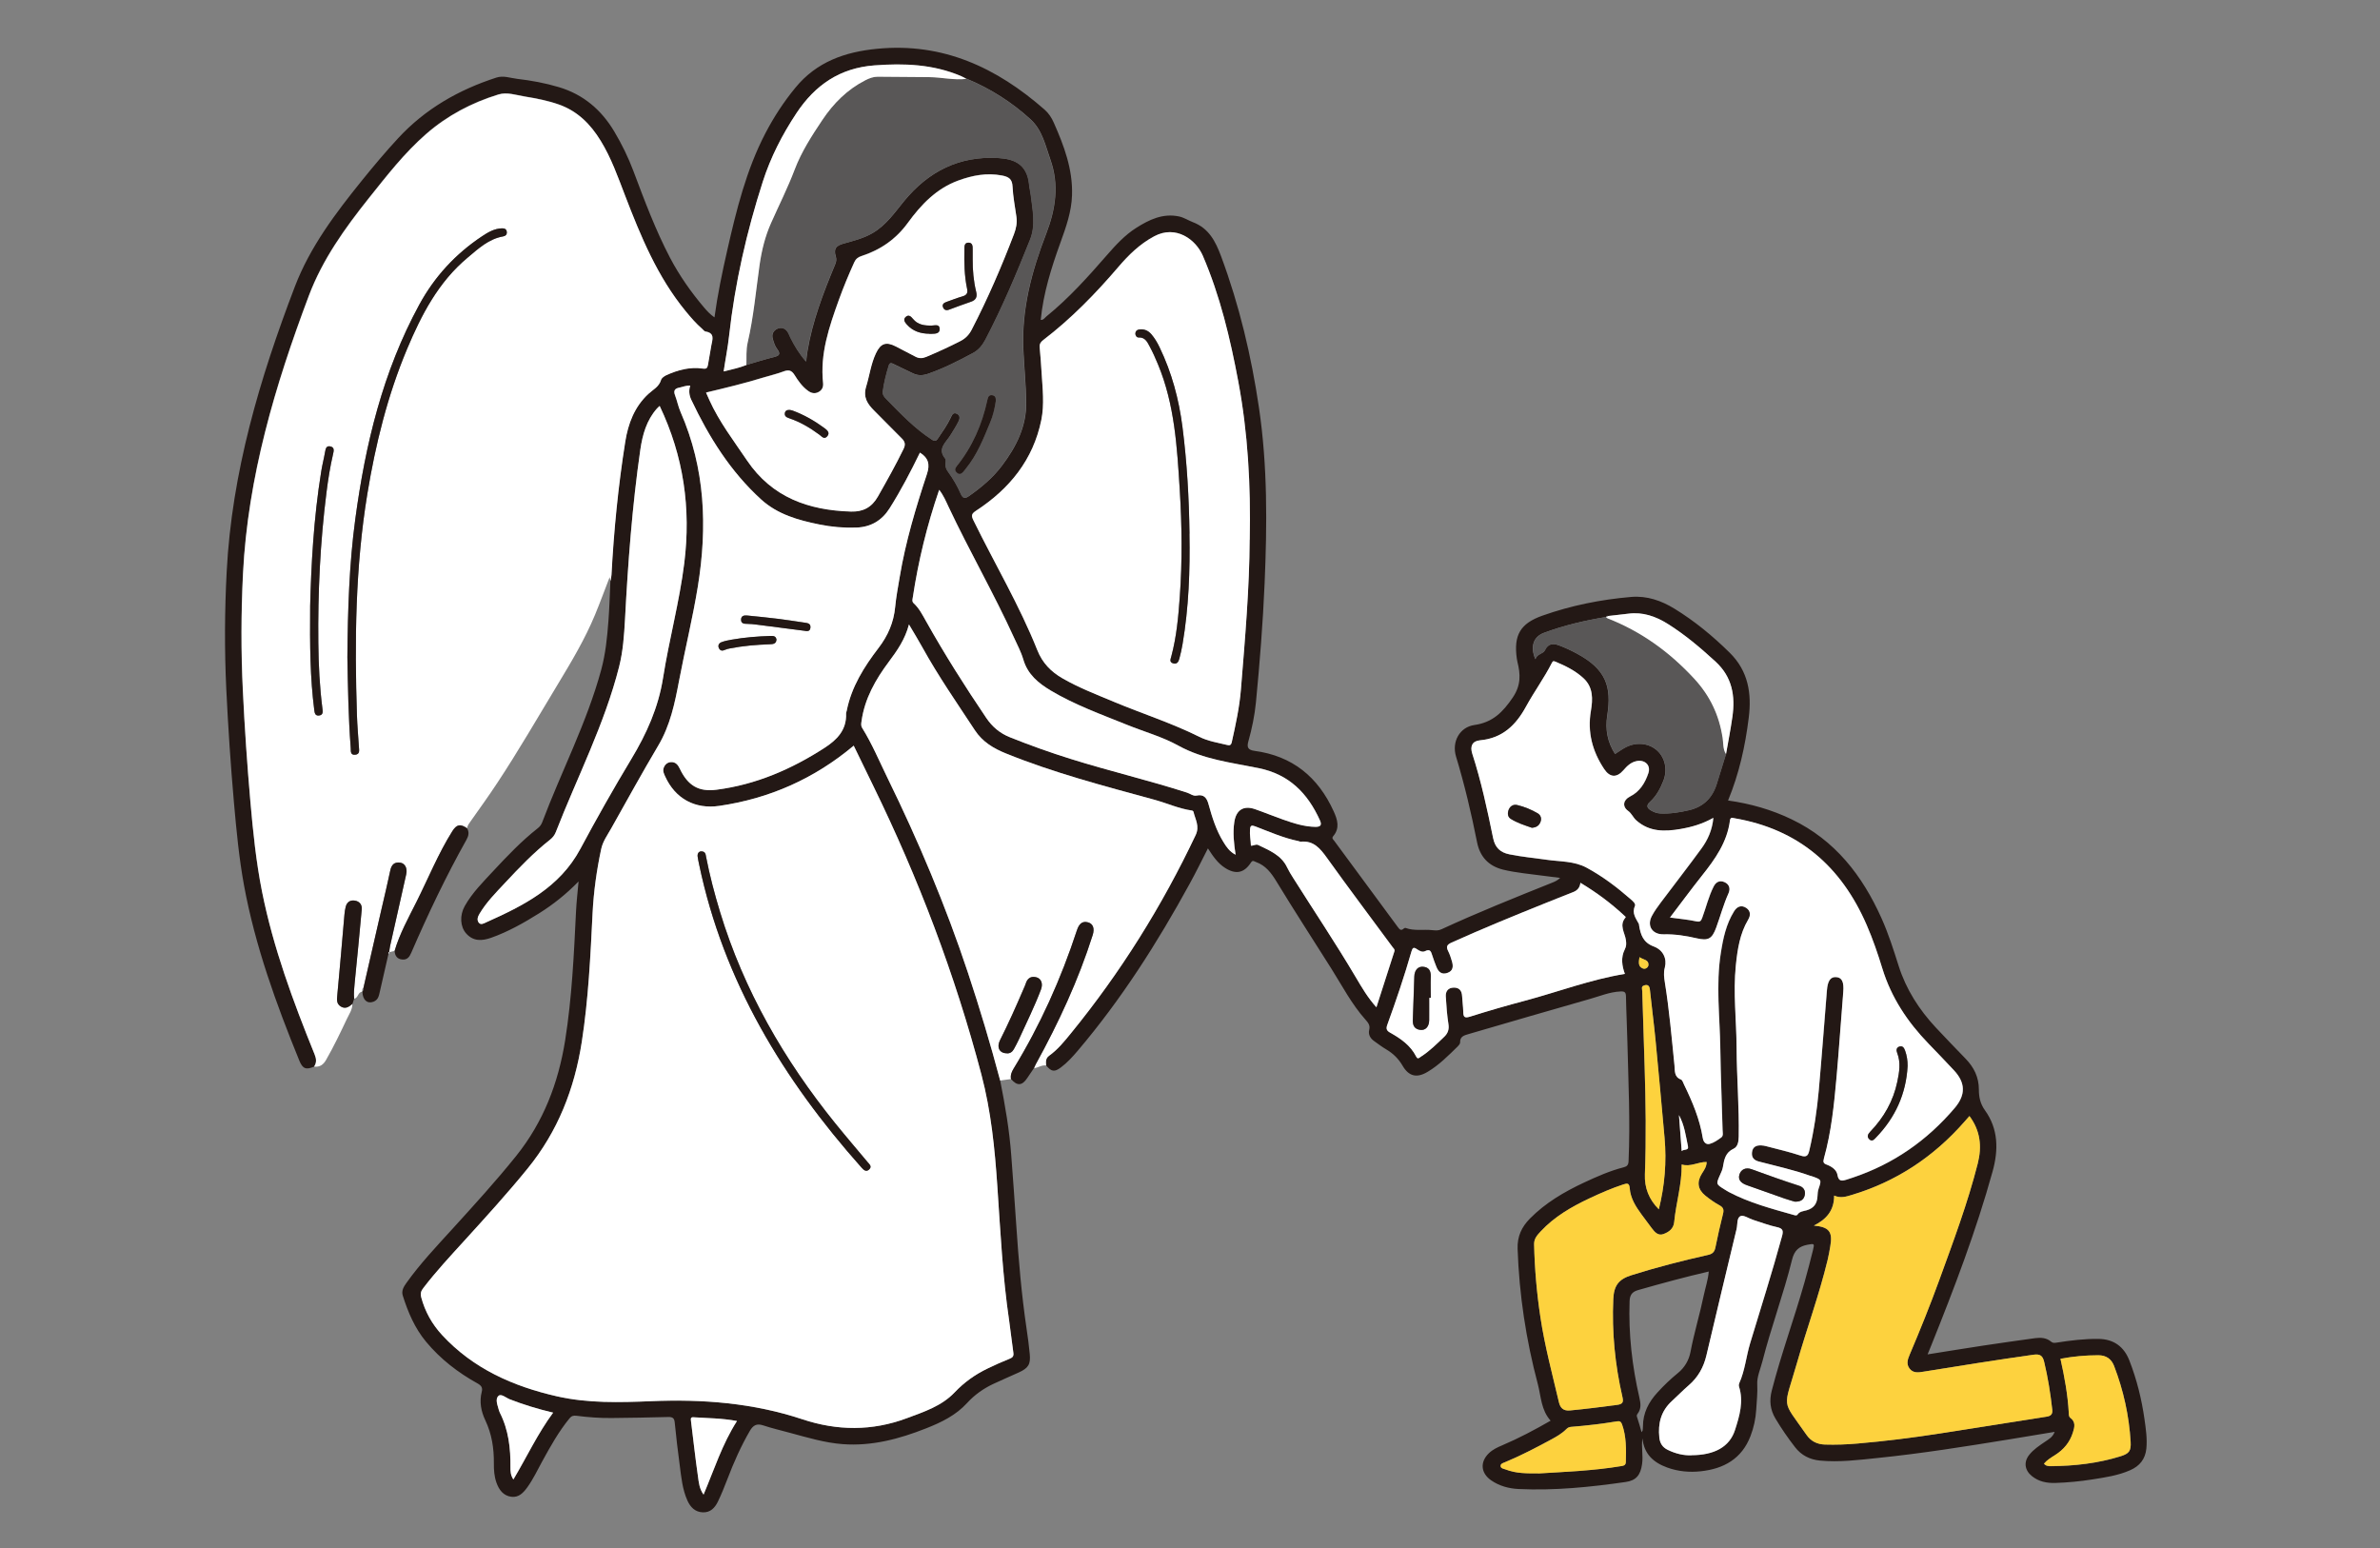
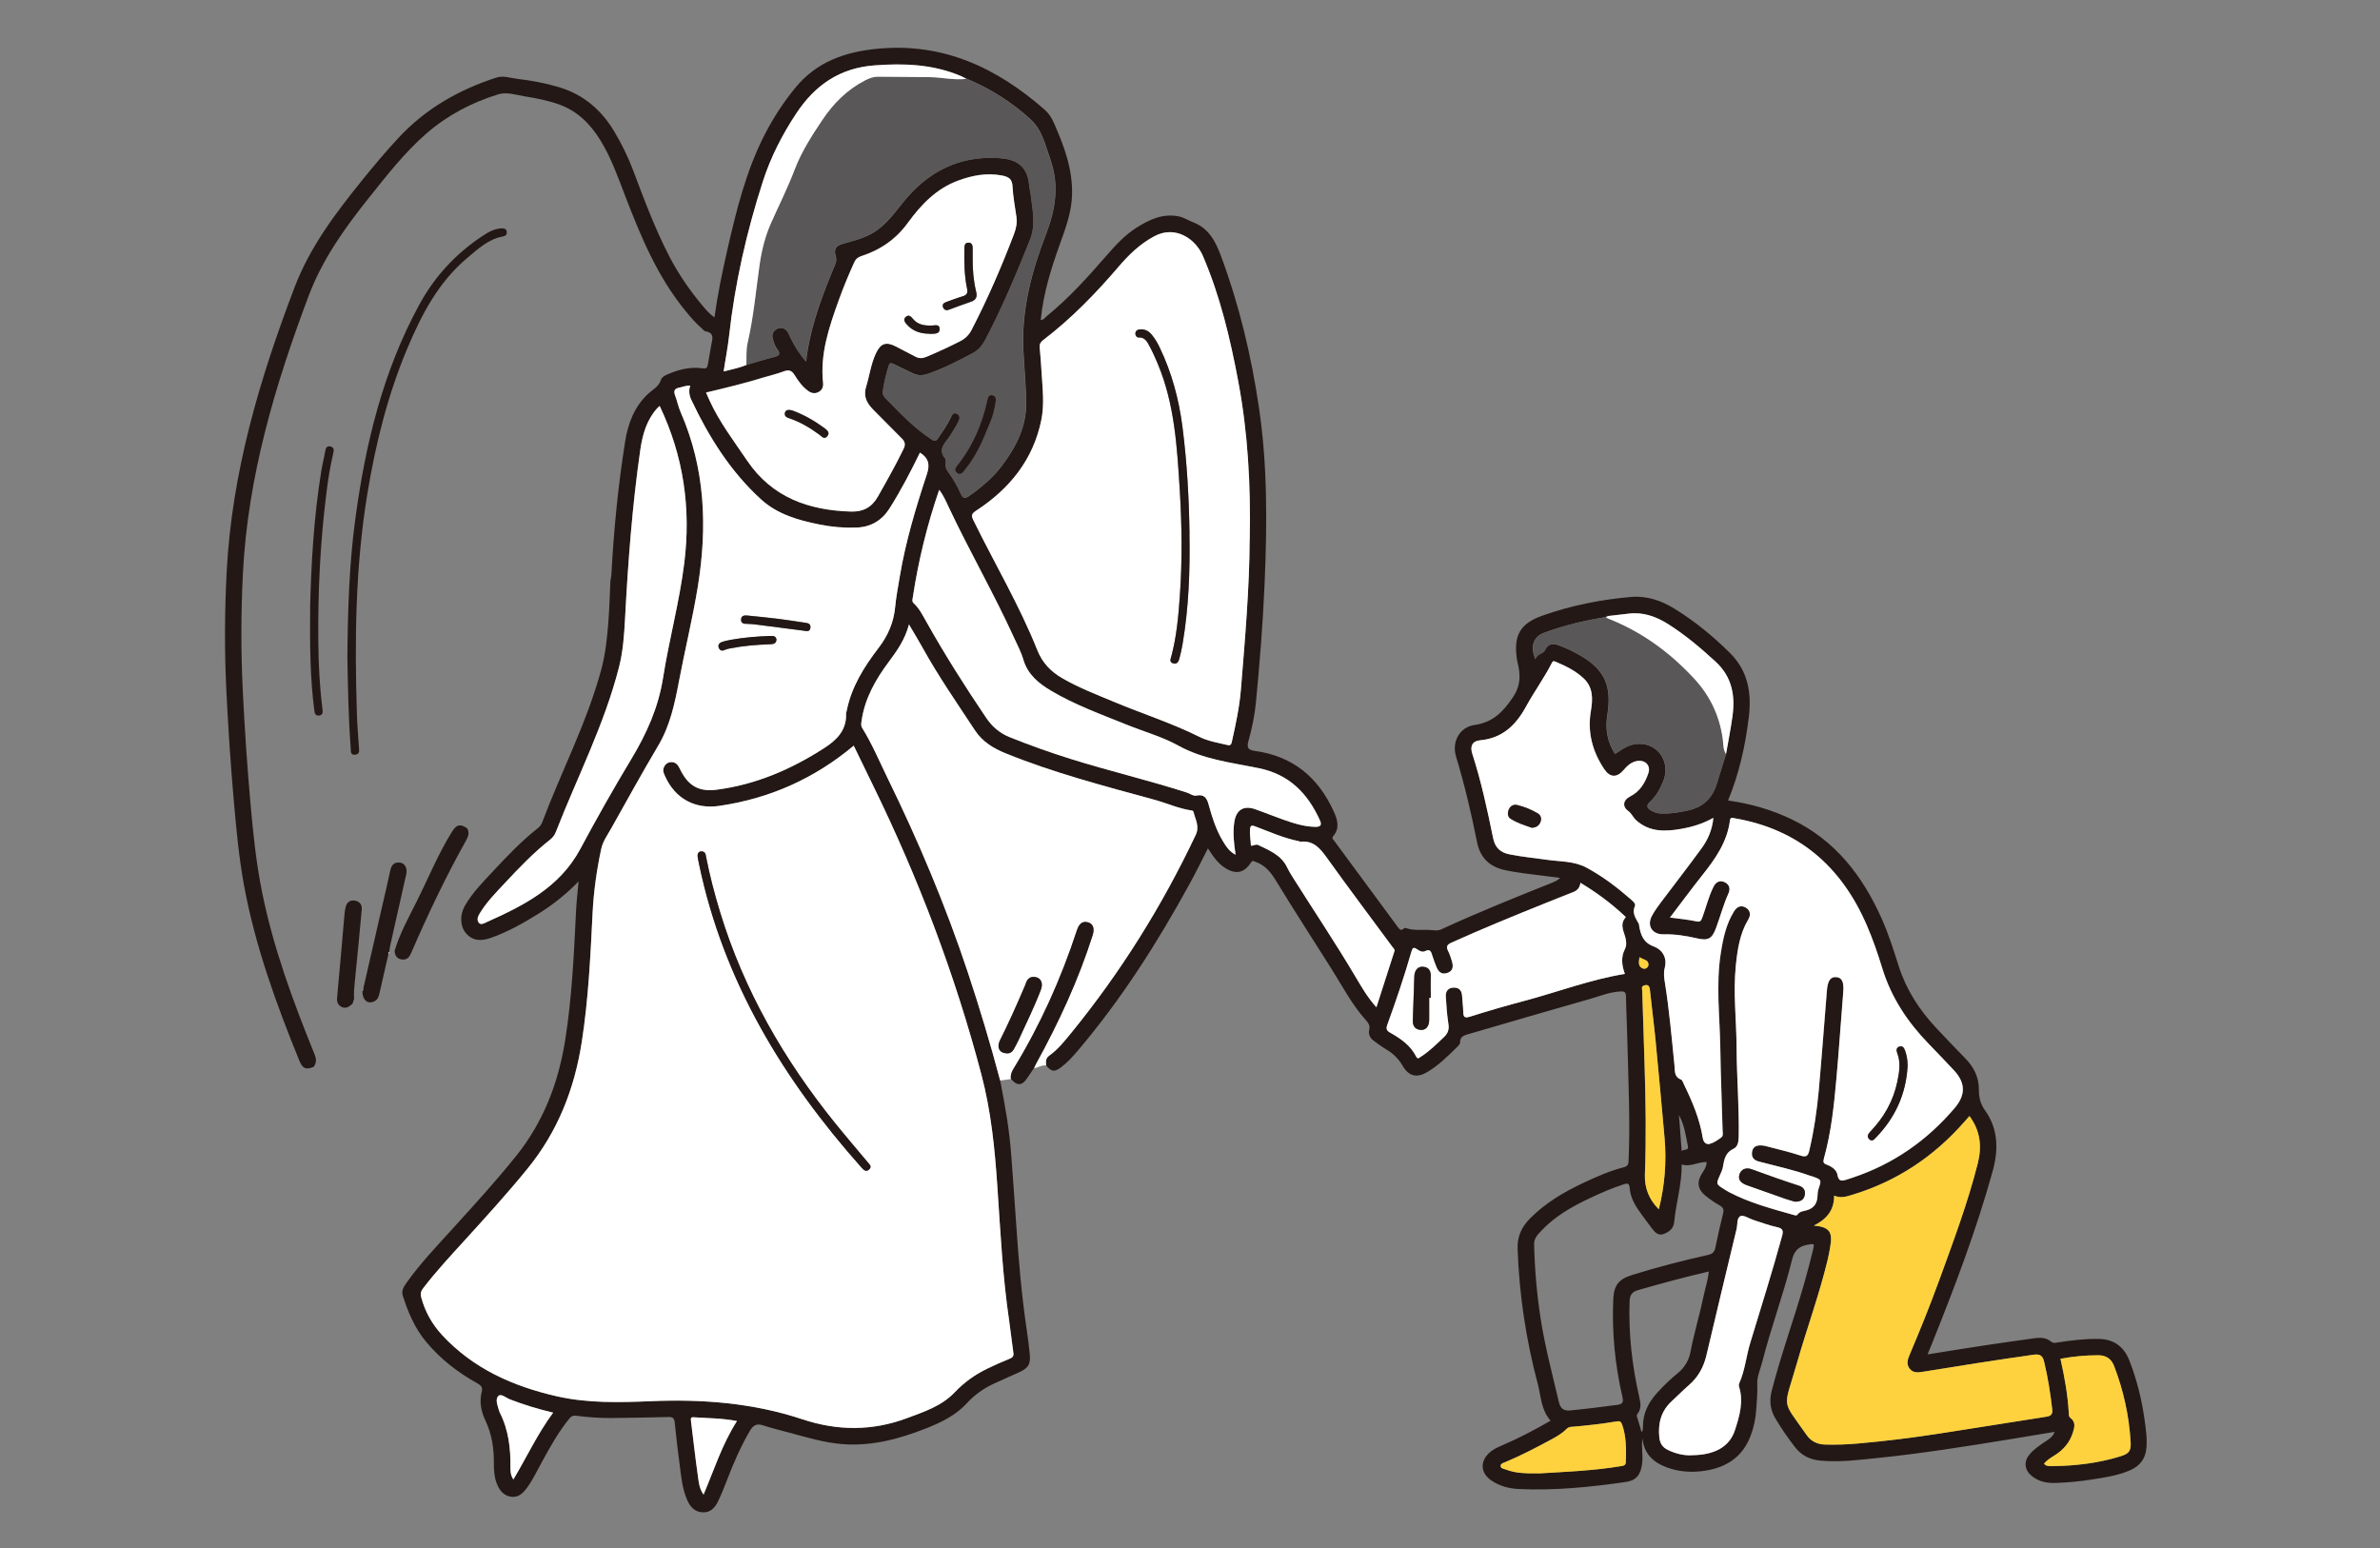
<svg xmlns="http://www.w3.org/2000/svg" width="349" height="227" viewBox="0 0 349 227" fill="none">
  <rect x="0" y="0" width="349" height="227" fill="#808080" stroke="none" />
  <g clip-path="url(#clip0_54_38)">
    <path d="M46.07 156.4C44.88 156.91 44.39 156.73 43.9 155.54C40.49 147.18 37.42 138.72 35.78 129.81C35.05 125.82 34.67 121.78 34.31 117.74C33.82 112.17 33.45 106.59 33.18 101.01C32.91 95.29 32.94 89.57 33.24 83.84C33.99 69.28 38.08 55.52 43.24 42.02C45.47 36.19 49.22 31.24 53.11 26.42C54.81 24.32 56.54 22.26 58.37 20.28C62.35 15.97 67.25 13.17 72.78 11.38C73.82 11.04 74.82 11.44 75.82 11.56C77.9 11.8 79.96 12.18 81.96 12.78C85.54 13.85 88.18 16.1 90.08 19.29C91.19 21.15 92.13 23.08 92.89 25.1C94.51 29.41 96.12 33.72 98.26 37.81C99.64 40.43 101.34 42.85 103.26 45.11C103.69 45.61 104.13 46.1 104.77 46.54C105.23 43.17 105.91 39.91 106.65 36.67C107.99 30.78 109.43 24.93 112.24 19.53C113.47 17.17 114.92 14.95 116.61 12.89C119.73 9.07 123.88 7.61 128.65 7.15C138.28 6.22 146.15 9.92 153.17 16.07C153.78 16.61 154.21 17.26 154.53 18C156.03 21.38 157.32 24.82 157.2 28.61C157.13 31.07 156.3 33.35 155.48 35.63C154.16 39.28 153 42.97 152.61 46.91C153.03 46.94 153.19 46.61 153.42 46.42C156.72 43.75 159.54 40.6 162.32 37.41C163.61 35.93 164.95 34.47 166.62 33.41C168.52 32.21 170.52 31.24 172.89 31.74C173.61 31.89 174.23 32.31 174.9 32.57C177.27 33.46 178.25 35.4 179.07 37.61C181.74 44.79 183.49 52.19 184.61 59.76C185.88 68.33 185.81 76.94 185.44 85.56C185.19 91.38 184.73 97.18 184.17 102.98C183.98 104.93 183.58 106.85 183.05 108.74C182.82 109.57 183 109.97 183.95 110.1C189.5 110.84 193.29 113.93 195.57 118.97C196.13 120.2 196.5 121.42 195.51 122.6C195.24 122.92 195.49 123.09 195.64 123.28C198.75 127.51 201.88 131.73 204.99 135.96C205.24 136.3 205.45 136.52 205.84 136.16C205.91 136.1 206.04 136.04 206.12 136.07C207.39 136.54 208.72 136.25 210.01 136.39C210.52 136.44 210.92 136.48 211.38 136.26C216.7 133.8 222.15 131.62 227.59 129.44C228 129.28 228.41 129.09 228.78 128.73C226.99 128.5 225.2 128.29 223.41 128.05C222.39 127.91 221.38 127.76 220.37 127.51C218.24 126.96 217.01 125.6 216.59 123.48C215.75 119.25 214.76 115.06 213.51 110.93C212.86 108.78 214.03 106.62 216.21 106.31C218.89 105.93 220.38 104.42 221.83 102.28C223.05 100.48 222.97 98.87 222.51 97.04C222.47 96.88 222.44 96.71 222.42 96.55C221.95 93.13 222.93 91.42 226.19 90.27C230.4 88.78 234.76 87.91 239.21 87.53C241.51 87.34 243.62 88.07 245.55 89.26C248.51 91.08 251.17 93.27 253.64 95.71C256.38 98.41 256.88 101.7 256.43 105.27C255.92 109.39 255.03 113.43 253.4 117.38C256.69 117.84 259.79 118.73 262.72 120.14C269.08 123.19 273.09 128.37 275.9 134.64C276.92 136.91 277.67 139.28 278.42 141.65C279.52 145.11 281.43 148.06 283.88 150.69C285.31 152.22 286.77 153.73 288.23 155.24C289.46 156.51 290.18 157.95 290.18 159.78C290.18 160.84 290.37 161.84 291.08 162.82C293.04 165.55 293.07 168.62 292.19 171.78C289.78 180.48 286.57 188.89 283.21 197.25C283.04 197.67 282.87 198.09 282.66 198.6C285.45 198.16 288.13 197.72 290.82 197.31C293.35 196.93 295.88 196.57 298.42 196.22C299.25 196.11 300.09 196.15 300.78 196.74C301.04 196.96 301.29 196.92 301.61 196.87C303.65 196.55 305.69 196.3 307.76 196.33C309.99 196.37 311.47 197.49 312.25 199.5C313.34 202.29 314.05 205.18 314.47 208.14C314.67 209.55 314.88 210.96 314.74 212.41C314.58 213.96 313.76 214.97 312.37 215.58C310.59 216.37 308.68 216.64 306.78 216.94C305.01 217.22 303.22 217.39 301.42 217.45C300.15 217.49 298.98 217.27 297.96 216.45C296.89 215.59 296.72 214.37 297.58 213.31C298.21 212.52 299.05 211.98 299.88 211.41C300.42 211.04 301.02 210.73 301.29 209.96C299.01 210.34 296.8 210.71 294.58 211.07C288.18 212.11 281.79 213.13 275.34 213.79C272.53 214.08 269.71 214.44 266.88 214.17C265.4 214.03 264.14 213.4 263.22 212.2C262.18 210.86 261.22 209.47 260.35 208.01C259.57 206.7 259.43 205.38 259.81 203.91C261.19 198.55 263.1 193.35 264.61 188.03C265.05 186.47 265.46 184.9 265.85 183.32C266.1 182.31 266.05 182.34 265.06 182.52C263.77 182.76 263.11 183.38 262.78 184.73C261.54 189.75 259.72 194.6 258.44 199.61C258.15 200.73 257.62 201.91 257.68 202.97C257.75 204.24 257.6 205.46 257.53 206.7C257.45 208.03 257.17 209.34 256.69 210.58C255.41 213.91 252.77 215.38 249.39 215.74C247.73 215.92 246.08 215.77 244.48 215.19C242.44 214.45 241.07 213.19 240.85 210.91C240.65 212.18 240.98 213.44 240.79 214.7C240.56 216.29 239.93 217.09 238.39 217.31C233.18 218.06 227.95 218.59 222.68 218.34C221.25 218.27 219.86 217.9 218.65 217.06C217.13 216 217 214.37 218.33 213.09C218.89 212.55 219.58 212.23 220.29 211.93C222.73 210.89 225.07 209.65 227.38 208.32C225.98 206.76 225.98 204.78 225.51 202.98C223.78 196.47 222.77 189.86 222.54 183.12C222.48 181.29 223.13 179.92 224.35 178.68C226.63 176.37 229.37 174.77 232.27 173.41C234.16 172.53 236.07 171.68 238.11 171.16C238.57 171.04 238.78 170.84 238.81 170.29C239.07 164.46 238.78 158.64 238.64 152.82C238.59 150.59 238.47 148.36 238.43 146.13C238.42 145.53 238.27 145.35 237.64 145.38C236.05 145.45 234.6 146.07 233.11 146.49C227.18 148.17 221.27 149.91 215.35 151.63C214.7 151.82 214.07 151.98 214.11 152.87C214.11 153.06 213.91 153.29 213.75 153.45C212.37 154.8 211.01 156.18 209.34 157.17C207.76 158.12 206.58 157.84 205.66 156.25C205.07 155.24 204.29 154.48 203.3 153.89C202.67 153.52 202.09 153.08 201.49 152.65C200.93 152.25 200.61 151.68 200.78 151.01C200.95 150.32 200.61 149.95 200.2 149.48C198.2 147.23 196.82 144.56 195.23 142.04C192.56 137.8 189.82 133.6 187.22 129.32C186.43 128.02 185.62 126.91 184.15 126.39C183.87 126.29 183.69 126.08 183.43 126.49C182.43 128.03 181.21 128.26 179.65 127.27C178.55 126.57 177.85 125.52 177.13 124.4C176.22 126.18 175.37 127.92 174.44 129.61C169.71 138.25 164.44 146.53 158.05 154.06C157.29 154.95 156.51 155.82 155.57 156.52C154.62 157.23 154.19 157.16 153.4 156.23C153.36 155.69 153.31 155.17 153.84 154.8C155.1 153.9 156.06 152.71 157.03 151.52C164.33 142.58 170.39 132.87 175.33 122.44C175.94 121.14 175.27 120.15 175.01 119.03C174.99 118.96 174.89 118.86 174.81 118.85C172.87 118.57 171.08 117.75 169.2 117.24C161.89 115.24 154.54 113.33 147.5 110.47C145.68 109.73 144.08 108.78 142.96 107.08C140.32 103.06 137.57 99.11 135.24 94.89C134.65 93.82 134 92.77 133.29 91.56C132.71 93.76 131.55 95.41 130.33 97.04C128.39 99.64 126.8 102.42 126.34 105.71C126.29 106.07 126.21 106.39 126.44 106.75C127.88 109.06 128.93 111.58 130.12 114.02C134.67 123.31 138.68 132.82 141.94 142.63C143.67 147.85 145.25 153.11 146.66 158.42C147.39 162.07 148.02 165.73 148.29 169.44C148.54 172.82 148.8 176.21 149.02 179.59C149.36 184.7 149.79 189.8 150.54 194.87C150.72 196.09 150.89 197.31 151 198.53C151.15 200.05 150.8 200.61 149.39 201.25C148.12 201.83 146.84 202.37 145.59 202.96C144.17 203.64 142.9 204.54 141.83 205.71C140.18 207.53 138.03 208.57 135.79 209.45C131.87 211 127.85 212.08 123.57 211.76C120.94 211.56 118.43 210.8 115.9 210.12C114.56 209.75 113.2 209.44 111.88 209C110.95 208.7 110.44 209 109.97 209.79C108.65 212.06 107.59 214.45 106.66 216.9C106.23 218.01 105.79 219.12 105.27 220.19C104.83 221.09 104.18 221.81 103.05 221.76C101.92 221.71 101.25 221.01 100.81 220.05C100.06 218.39 99.9 216.59 99.67 214.82C99.39 212.75 99.15 210.67 98.94 208.58C98.88 207.95 98.64 207.77 98 207.78C95.24 207.86 92.48 207.9 89.71 207.93C87.98 207.95 86.25 207.82 84.53 207.6C84.1 207.55 83.81 207.61 83.51 207.98C81.9 209.95 80.68 212.15 79.47 214.36C78.79 215.61 78.18 216.9 77.34 218.07C76.76 218.88 76.07 219.62 74.99 219.48C73.82 219.33 73.18 218.48 72.8 217.41C72.47 216.48 72.41 215.53 72.42 214.56C72.44 212.38 72.12 210.28 71.17 208.27C70.55 206.97 70.27 205.55 70.64 204.1C70.8 203.5 70.6 203.18 70.03 202.86C67.16 201.27 64.59 199.29 62.48 196.75C60.82 194.75 59.83 192.42 59.06 189.97C58.84 189.26 59.2 188.68 59.59 188.13C61.62 185.28 64.03 182.74 66.38 180.16C69.56 176.66 72.74 173.18 75.7 169.49C79.69 164.51 81.87 158.81 82.87 152.57C83.87 146.28 84.16 139.94 84.47 133.59C84.54 132.21 84.7 130.83 84.84 129.25C83.03 131.11 81.14 132.61 79.09 133.9C76.84 135.31 74.53 136.62 72.02 137.51C70.68 137.98 69.41 138.06 68.36 136.88C67.48 135.89 67.38 134.23 68.15 132.86C69.25 130.9 70.85 129.32 72.36 127.69C74.4 125.5 76.47 123.33 78.83 121.47C79.13 121.24 79.35 120.97 79.49 120.62C82.31 113.13 86.05 105.99 88.16 98.22C88.8 95.86 89.04 93.46 89.22 91.04C89.37 89.09 89.42 87.12 89.51 85.16C89.56 84.87 89.63 84.58 89.65 84.28C90 77.74 90.64 71.22 91.67 64.75C92.09 62.09 93.02 59.61 95.07 57.72C95.75 57.09 96.63 56.69 96.92 55.68C97.01 55.39 97.4 55.11 97.72 54.97C99.4 54.21 101.17 53.74 103.02 54.01C103.58 54.09 103.72 53.92 103.8 53.47C103.96 52.52 104.12 51.57 104.29 50.63C104.45 49.76 104.85 48.8 103.43 48.58C103.26 48.55 103.12 48.34 102.97 48.21C102.06 47.43 101.28 46.52 100.52 45.59C96.39 40.56 93.95 34.65 91.65 28.66C90.59 25.91 89.62 23.13 88.06 20.6C86.57 18.18 84.68 16.27 81.94 15.3C80.3 14.72 78.61 14.4 76.91 14.12C75.64 13.91 74.32 13.45 73.07 13.83C69.16 15.03 65.59 16.91 62.49 19.61C59.29 22.4 56.7 25.75 54.06 29.05C50.55 33.45 47.28 38.02 45.28 43.33C40.32 56.5 36.33 69.91 35.62 84.09C35.33 89.81 35.32 95.53 35.6 101.25C35.86 106.67 36.23 112.07 36.7 117.48C37.09 121.91 37.53 126.34 38.41 130.71C40.06 138.97 42.97 146.82 46.12 154.58C46.38 155.22 46.44 155.78 46.05 156.36L46.07 156.4ZM235.54 90.44L235.51 90.47C232.4 90.99 229.34 91.69 226.38 92.8C224.83 93.38 224.36 94.85 225.14 96.66C225.36 95.87 226.28 95.9 226.53 95.36C227.01 94.32 227.77 94.33 228.59 94.63C229.49 94.96 230.37 95.38 231.21 95.83C235.52 98.14 236.34 100.7 235.68 104.9C235.35 106.98 235.72 108.83 236.82 110.56C237.39 110.2 237.9 109.82 238.46 109.54C240.03 108.76 241.84 108.99 243.02 110.08C244.16 111.13 244.54 112.88 243.91 114.48C243.46 115.63 242.88 116.72 241.95 117.57C241.33 118.13 241.52 118.52 242.14 118.87C242.55 119.1 242.97 119.26 243.45 119.28C244.89 119.35 246.28 119.13 247.68 118.8C249.8 118.3 251.1 116.99 251.73 114.96C252.18 113.51 252.63 112.06 253.08 110.6C253.4 108.77 253.76 106.95 254.02 105.11C254.46 102.04 254 99.26 251.55 97.01C249.34 94.98 247.06 93.05 244.52 91.46C242.77 90.37 240.88 89.7 238.76 89.98C237.77 90.11 236.78 90.21 235.79 90.32C235.66 90.28 235.57 90.31 235.52 90.44H235.54ZM141.74 11.56C141.48 11.43 141.22 11.28 140.96 11.16C136.87 9.41 132.61 9.25 128.24 9.58C123.18 9.96 119.54 12.46 116.81 16.58C114.72 19.72 113.02 23.05 111.87 26.63C109.5 34 107.78 41.53 106.93 49.23C106.74 50.97 106.39 52.68 106.13 54.46C107.31 54.16 108.42 53.95 109.47 53.51C110.81 53.12 112.13 52.69 113.49 52.36C114.35 52.15 114.5 51.88 113.95 51.15C113.64 50.74 113.47 50.2 113.33 49.69C113.14 49.03 113.39 48.48 114.01 48.2C114.59 47.95 115.13 48.11 115.5 48.65C115.66 48.89 115.76 49.18 115.89 49.45C116.51 50.71 117.23 51.9 118.22 53.02C118.29 52.43 118.33 51.97 118.41 51.51C119.14 47.09 120.74 42.94 122.45 38.83C122.62 38.42 122.72 38.07 122.57 37.6C122.23 36.51 122.57 36.03 123.7 35.72C125.17 35.31 126.64 34.95 127.99 34.16C129.95 33.01 131.19 31.19 132.57 29.5C136.15 25.13 140.69 22.83 146.4 23.17C148.65 23.3 150.62 24.01 150.92 27.04C150.97 27.57 151.11 28.08 151.17 28.61C151.42 30.8 151.94 32.95 151.05 35.17C149.06 40.14 146.99 45.07 144.5 49.82C144.07 50.63 143.51 51.33 142.69 51.76C140.55 52.91 138.39 54.01 136.09 54.81C135.33 55.07 134.61 55.1 133.88 54.74C132.95 54.29 132.02 53.86 131.09 53.4C130.76 53.23 130.49 53.11 130.34 53.6C129.96 54.84 129.64 56.09 129.47 57.37C129.41 57.86 129.65 58.18 129.97 58.5C132.08 60.65 134.15 62.84 136.71 64.49C137.21 64.81 137.39 64.52 137.58 64.24C138.23 63.28 138.91 62.33 139.41 61.27C139.59 60.89 139.76 60.39 140.34 60.67C140.87 60.92 140.76 61.43 140.57 61.8C140.22 62.51 139.78 63.18 139.36 63.86C138.72 64.9 137.42 65.79 138.63 67.25C138.76 67.41 138.68 67.77 138.67 68.03C138.64 68.45 138.78 68.81 139.02 69.14C139.77 70.17 140.41 71.25 140.91 72.42C141.2 73.1 141.53 73.14 142.11 72.73C143.92 71.47 145.6 70.05 146.93 68.29C149.03 65.51 150.56 62.52 150.49 58.88C150.44 56.39 150.2 53.91 150.08 51.43C149.77 45.44 151.29 39.78 153.42 34.27C154.8 30.69 155.35 27.11 154.04 23.41C153.3 21.32 152.86 19.09 151.13 17.5C148.36 14.97 145.24 12.99 141.78 11.55L141.74 11.56ZM101.22 56.55C100.61 56.5 100.12 56.74 99.61 56.84C98.95 56.96 98.72 57.28 98.98 57.96C99.28 58.76 99.44 59.63 99.79 60.41C103.41 68.68 103.74 77.25 102.32 86.02C101.57 90.64 100.45 95.18 99.58 99.77C98.95 103.1 98.27 106.38 96.5 109.36C94.13 113.35 91.9 117.43 89.62 121.47C89.07 122.45 88.39 123.37 88.15 124.5C87.49 127.59 87.05 130.72 86.89 133.87C86.58 140.18 86.28 146.49 85.31 152.75C84.24 159.65 81.79 165.91 77.35 171.36C74.38 175 71.22 178.47 68.07 181.94C66.01 184.21 63.93 186.45 62.06 188.88C61.73 189.32 61.62 189.68 61.76 190.23C62.32 192.33 63.36 194.17 64.81 195.75C69.38 200.7 75.24 203.29 81.67 204.75C86.22 205.78 90.86 205.65 95.49 205.46C103.02 205.15 110.43 205.72 117.64 208.11C122.76 209.81 127.87 209.86 132.96 207.96C135.48 207.02 138.07 206.19 139.98 204.17C141.37 202.7 142.98 201.55 144.79 200.68C145.86 200.16 146.95 199.68 148.06 199.23C148.51 199.05 148.66 198.83 148.59 198.35C148.36 196.81 148.21 195.25 147.98 193.71C147.01 187.15 146.69 180.54 146.24 173.94C145.87 168.43 145.32 162.95 143.91 157.59C140.04 142.9 134.67 128.77 128 115.14C127.05 113.19 126.1 111.24 125.18 109.34C119.38 114.2 112.83 117.09 105.47 118.17C101.9 118.69 99.01 117.11 97.53 113.85C97.35 113.46 97.16 113.06 97.31 112.61C97.49 112.09 97.89 111.76 98.42 111.75C99.05 111.73 99.41 112.13 99.67 112.7C100.86 115.22 102.46 116.14 105.07 115.8C110.84 115.05 116.04 112.8 120.89 109.67C122.72 108.49 124.16 107.04 124.06 104.63C124.06 104.5 124.13 104.37 124.15 104.24C124.85 100.72 126.7 97.78 128.83 95C130.2 93.21 131.04 91.26 131.26 89C131.4 87.52 131.69 86.04 131.93 84.57C132.79 79.42 134.29 74.44 135.92 69.5C136.38 68.09 136.13 67.14 134.89 66.37C133.54 69.15 132.1 71.91 130.44 74.54C129.31 76.32 127.71 77.29 125.57 77.36C123.73 77.43 121.91 77.27 120.12 76.9C117.04 76.27 114.03 75.43 111.63 73.26C107.1 69.16 103.93 64.08 101.35 58.6C101.06 57.98 100.96 57.29 101.21 56.55H101.22ZM183.25 79.14C183.42 71.03 182.98 63.44 181.57 55.92C180.39 49.62 178.91 43.39 176.37 37.49C175.34 35.11 172.43 32.94 169.25 34.64C167.13 35.77 165.49 37.39 163.98 39.15C160.64 43.06 157.07 46.72 152.98 49.85C152.61 50.13 152.4 50.43 152.45 50.93C152.57 52.15 152.66 53.38 152.73 54.61C152.87 56.93 153.16 59.27 152.69 61.58C151.5 67.42 148.02 71.69 143.14 74.87C142.38 75.36 142.41 75.63 142.76 76.34C145.87 82.68 149.49 88.77 152.11 95.34C152.86 97.21 154.1 98.48 155.78 99.45C158.17 100.83 160.74 101.81 163.28 102.88C167.46 104.64 171.81 106.01 175.87 108.04C177.18 108.7 178.57 108.89 179.94 109.23C180.27 109.31 180.5 109.31 180.62 108.81C181.19 106.25 181.75 103.69 181.96 101.07C182.57 93.61 183.21 86.15 183.24 79.13L183.25 79.14ZM244.87 134.55C246.3 134.75 247.53 134.85 248.73 135.11C249.32 135.24 249.44 135.07 249.63 134.58C250.19 133.06 250.56 131.47 251.3 130.01C251.63 129.36 252.16 129.06 252.86 129.35C253.61 129.66 253.79 130.32 253.48 131.01C252.75 132.65 252.29 134.38 251.67 136.05C251.07 137.68 250.51 138 248.81 137.6C247.22 137.23 245.61 136.98 243.97 137.02C242.31 137.06 241.47 135.79 242.24 134.33C242.61 133.63 243.08 132.98 243.56 132.34C245.53 129.71 247.56 127.11 249.5 124.45C250.44 123.17 251.09 121.72 251.26 119.94C249.67 120.83 248.09 121.29 246.47 121.57C244.15 121.97 241.91 122.03 239.97 120.32C239.49 119.9 239.29 119.3 238.76 118.92C237.87 118.28 238.03 117.31 239.04 116.81C240.48 116.09 241.25 114.81 241.73 113.38C242.12 112.21 241.21 111.37 239.99 111.62C239.15 111.79 238.59 112.35 238.07 112.96C237.09 114.1 236.08 114.03 235.24 112.77C233.52 110.18 232.77 107.39 233.3 104.26C233.59 102.55 233.67 100.79 232.18 99.43C230.98 98.34 229.56 97.64 228.08 97.03C227.83 96.93 227.73 96.91 227.58 97.22C226.45 99.44 224.97 101.46 223.78 103.64C222.29 106.37 220.31 108.27 217.04 108.57C215.91 108.67 215.55 109.43 215.91 110.54C217.22 114.58 218.11 118.73 218.96 122.89C219.25 124.3 220.01 125.02 221.36 125.29C223.15 125.65 224.97 125.82 226.78 126.08C228.77 126.37 230.85 126.25 232.7 127.26C235.02 128.52 237.11 130.1 239.09 131.83C239.41 132.11 239.92 132.52 239.76 132.87C239.27 133.95 239.92 134.69 240.35 135.52C240.38 135.58 240.36 135.65 240.37 135.72C240.6 137.08 240.96 138.22 242.52 138.8C243.91 139.31 244.48 140.6 244.15 141.87C243.95 142.65 244.03 143.31 244.15 144.08C244.8 148.12 245.15 152.19 245.56 156.26C245.64 157.05 245.48 157.92 246.51 158.31C246.73 158.39 246.84 158.79 246.96 159.05C248.18 161.56 249.26 164.12 249.71 166.9C249.81 167.53 250.21 167.88 250.71 167.75C251.32 167.59 251.89 167.19 252.41 166.81C252.76 166.55 252.62 166.06 252.61 165.69C252.51 161.73 252.34 157.77 252.28 153.81C252.22 149.13 251.61 144.44 252.35 139.76C252.69 137.62 253.13 135.52 254.29 133.65C254.71 132.97 255.33 132.66 256.06 133.13C256.74 133.57 256.75 134.23 256.36 134.88C255.14 136.94 254.79 139.23 254.56 141.55C254.15 145.61 254.66 149.66 254.67 153.72C254.69 158.05 255.06 162.37 254.98 166.69C254.97 167.39 254.85 168.17 254.24 168.45C253.02 169.01 252.84 170.03 252.66 171.14C252.6 171.52 252.42 171.9 252.26 172.26C251.64 173.65 251.63 173.65 252.92 174.44C253.12 174.56 253.31 174.69 253.52 174.8C256.53 176.39 259.8 177.25 263.05 178.17C263.24 178.22 263.47 178.3 263.6 178.11C263.92 177.64 264.43 177.62 264.91 177.49C265.97 177.19 266.48 176.52 266.53 175.4C266.55 175.03 266.57 174.68 266.69 174.32C267.14 173 267.12 173 265.76 172.51C265.67 172.48 265.56 172.47 265.47 172.43C263 171.54 260.44 171 257.91 170.33C257.17 170.13 256.84 169.69 256.93 168.95C257.03 168.16 257.59 167.93 258.3 167.97C258.53 167.98 258.77 168.02 258.99 168.08C260.69 168.53 262.41 168.92 264.07 169.47C264.95 169.76 265.17 169.43 265.33 168.71C266.01 165.8 266.45 162.84 266.72 159.86C267.15 154.99 267.51 150.11 267.91 145.24C268.03 143.82 268.44 143.24 269.25 143.29C270.14 143.34 270.43 144.02 270.31 145.47C269.97 149.61 269.69 153.76 269.33 157.9C268.97 161.94 268.57 165.97 267.47 169.89C267.33 170.41 267.4 170.61 267.86 170.78C268.61 171.06 269.33 171.54 269.46 172.3C269.62 173.26 270.09 173.2 270.75 173C271.07 172.91 271.38 172.8 271.7 172.69C277.65 170.7 282.6 167.25 286.65 162.48C288.28 160.56 288.25 158.78 286.52 156.94C285.29 155.63 284.05 154.33 282.8 153.04C279.73 149.87 277.35 146.29 276.04 142.03C275.38 139.88 274.65 137.74 273.75 135.67C270.03 127.06 263.76 121.61 254.37 120C254.01 119.94 253.76 119.82 253.69 120.35C253.28 123.52 251.52 125.99 249.6 128.4C248.01 130.39 246.5 132.45 244.89 134.57L244.87 134.55ZM268.95 175.31C268.96 177.49 267.82 178.8 265.98 179.71C268.24 179.92 268.77 180.62 268.38 182.78C268.26 183.43 268.16 184.09 268 184.73C266.76 189.86 264.94 194.82 263.49 199.89C261.5 206.81 261.17 205.04 264.89 210.39C265.55 211.35 266.47 211.78 267.6 211.82C269.2 211.87 270.79 211.81 272.39 211.67C276.46 211.32 280.52 210.81 284.56 210.18C289.74 209.37 294.92 208.54 300.11 207.73C300.74 207.63 301.01 207.37 300.93 206.68C300.67 204.33 300.3 202.01 299.75 199.71C299.53 198.8 299.17 198.51 298.17 198.65C292.78 199.42 287.4 200.27 282.02 201.14C281.31 201.25 280.52 201.37 280 200.67C279.49 199.99 279.75 199.3 280.04 198.6C281.57 195 283.03 191.37 284.37 187.69C286.42 182.05 288.53 176.43 290.01 170.6C290.64 168.12 290.4 165.8 288.79 163.65C288.53 163.94 288.29 164.21 288.05 164.49C283.54 169.64 278.05 173.28 271.47 175.24C270.68 175.48 269.87 175.73 268.94 175.31H268.95ZM103.54 57.57C103.72 57.97 103.86 58.3 104.01 58.63C105.46 61.83 107.58 64.6 109.53 67.49C113.2 72.92 118.56 74.8 124.79 74.99C126.56 75.04 127.83 74.36 128.72 72.8C130.03 70.49 131.33 68.19 132.49 65.8C132.81 65.15 132.7 64.73 132.21 64.25C130.86 62.92 129.55 61.55 128.2 60.21C127.2 59.22 126.52 58.24 127.01 56.65C127.5 55.04 127.7 53.34 128.43 51.8C129.13 50.3 129.93 50.04 131.38 50.79C132.32 51.28 133.27 51.76 134.2 52.26C134.74 52.55 135.24 52.55 135.81 52.31C137.52 51.59 139.21 50.82 140.86 49.97C141.61 49.59 142.11 49.05 142.49 48.3C144.84 43.76 146.85 39.08 148.68 34.31C149 33.48 149.16 32.66 149.04 31.78C148.84 30.3 148.54 28.82 148.47 27.33C148.42 26.2 147.88 25.89 146.9 25.71C144.69 25.29 142.6 25.7 140.55 26.44C137.31 27.62 135.07 29.99 133.1 32.68C131.38 35.05 129.1 36.63 126.33 37.52C125.82 37.68 125.48 37.95 125.26 38.44C124.44 40.25 123.68 42.09 123 43.96C121.58 47.91 120.22 51.86 120.69 56.16C120.75 56.72 120.54 57.21 119.99 57.48C119.45 57.75 118.96 57.63 118.5 57.3C117.64 56.69 117.04 55.83 116.5 54.96C116.06 54.25 115.61 54.17 114.88 54.45C113.95 54.8 112.98 55.02 112.03 55.31C109.25 56.17 106.42 56.85 103.53 57.54L103.54 57.57ZM181.19 125.34C180.93 123.63 180.76 122.08 181 120.51C181.27 118.74 182.37 118.05 184.05 118.64C185.43 119.12 186.77 119.68 188.15 120.16C189.68 120.7 191.23 121.2 192.89 121.23C193.54 121.23 193.9 121.06 193.56 120.29C191.77 116.31 189.05 113.53 184.56 112.62C180.57 111.81 176.5 111.37 172.79 109.32C170.43 108.02 167.76 107.28 165.24 106.26C161.46 104.73 157.62 103.35 154.09 101.25C152.26 100.16 150.7 98.88 150.06 96.7C149.74 95.6 149.18 94.56 148.7 93.5C145.73 86.98 142.14 80.77 139.09 74.29C138.7 73.46 138.35 72.61 137.72 71.81C135.93 77.02 134.66 82.26 133.85 87.6C133.81 87.88 133.7 88.18 133.98 88.44C134.78 89.17 135.26 90.13 135.78 91.05C138.51 95.92 141.49 100.63 144.62 105.25C145.51 106.57 146.62 107.5 148.09 108.09C151.01 109.26 153.97 110.32 156.98 111.26C162.64 113.03 168.42 114.38 174.07 116.21C174.53 116.36 174.95 116.75 175.47 116.64C176.54 116.42 176.96 116.99 177.22 117.92C177.74 119.84 178.34 121.74 179.4 123.45C179.83 124.15 180.28 124.84 181.19 125.32V125.34ZM96.73 59.52C96.61 59.63 96.46 59.76 96.33 59.9C94.81 61.61 94.22 63.73 93.9 65.91C92.7 74.18 92.09 82.5 91.65 90.83C91.53 93.15 91.37 95.48 90.79 97.74C88.65 106.2 84.65 113.94 81.5 122.01C81.33 122.45 81.04 122.81 80.67 123.11C78.26 125.01 76.14 127.22 74.05 129.46C72.72 130.89 71.32 132.29 70.31 133.99C70.06 134.41 69.89 134.89 70.21 135.29C70.52 135.68 70.97 135.38 71.31 135.23C76.79 132.78 82.08 130.13 85.1 124.47C87.48 120.03 89.96 115.63 92.56 111.32C94.81 107.59 96.54 103.75 97.23 99.39C98.12 93.76 99.64 88.25 100.34 82.57C101.34 74.54 100.25 66.89 96.73 59.51V59.52ZM246.6 170.75C246.64 173.67 245.76 176.39 245.5 179.2C245.41 180.18 244.72 180.66 243.94 180.95C243.15 181.25 242.65 180.67 242.21 180.09C241.71 179.42 241.21 178.76 240.72 178.09C239.87 176.93 239.09 175.71 238.98 174.24C238.92 173.47 238.63 173.48 238.04 173.68C236.33 174.24 234.69 174.95 233.07 175.72C230.44 176.96 227.94 178.4 225.93 180.56C225.44 181.09 224.94 181.61 224.96 182.45C225.04 186.05 225.35 189.62 225.89 193.18C226.53 197.38 227.63 201.49 228.6 205.62C228.81 206.5 229.29 206.91 230.23 206.82C232.55 206.6 234.85 206.31 237.16 206C237.99 205.89 238.07 205.56 237.91 204.84C236.82 200.12 236.35 195.33 236.57 190.49C236.66 188.5 237.36 187.58 239.23 186.99C242.93 185.83 246.69 184.86 250.48 184.01C251.13 183.87 251.41 183.57 251.54 182.94C251.88 181.28 252.24 179.63 252.66 177.99C252.82 177.36 252.7 177.04 252.13 176.73C251.41 176.33 250.72 175.84 250.08 175.33C248.94 174.41 248.79 173.31 249.57 172.08C249.88 171.58 250.25 171.11 250.26 170.39C249.02 170.35 247.88 171.17 246.6 170.75ZM231.75 129.45C231.66 130.2 231.26 130.59 230.65 130.82C229.26 131.35 227.88 131.91 226.5 132.47C221.92 134.32 217.35 136.18 212.85 138.21C212.17 138.52 212.03 138.81 212.36 139.46C212.6 139.93 212.75 140.44 212.91 140.95C213.13 141.69 213.1 142.37 212.23 142.66C211.39 142.95 210.91 142.48 210.63 141.76C210.41 141.21 210.2 140.65 210.02 140.08C209.85 139.55 209.73 139.08 208.98 139.46C208.57 139.67 208.13 139.42 207.77 139.17C207.31 138.85 207.14 138.94 206.98 139.49C205.94 143.12 204.73 146.69 203.44 150.24C203.23 150.81 203.3 151.11 203.84 151.41C205.39 152.28 206.84 153.27 207.67 154.93C207.9 155.4 208.14 155.08 208.37 154.93C209.65 154.12 210.7 153.05 211.78 152.02C212.29 151.53 212.52 150.96 212.4 150.19C212.19 148.85 212.09 147.48 212.01 146.12C211.96 145.36 212.34 144.82 213.17 144.81C213.99 144.79 214.36 145.26 214.4 146.05C214.44 146.81 214.56 147.57 214.57 148.34C214.59 149.06 214.7 149.34 215.55 149.07C218.23 148.22 220.94 147.44 223.66 146.72C228.51 145.43 233.23 143.62 238.27 142.8C237.85 141.66 237.65 140.41 238.25 139.22C238.5 138.73 238.49 138.35 238.42 137.84C238.27 136.75 237.38 135.65 238.36 134.54C238.45 134.44 238.28 134.34 238.18 134.25C236.25 132.46 234.16 130.89 231.75 129.44V129.45ZM248.04 213.39C251.42 213.38 253.62 212.17 254.42 209.71C255.09 207.65 255.72 205.53 255.01 203.31C254.96 203.17 254.98 202.97 255.05 202.83C255.89 200.97 256.05 198.92 256.64 196.99C258.22 191.76 259.89 186.55 261.32 181.28C261.53 180.5 261.48 180.14 260.59 179.95C259.4 179.69 258.24 179.25 257.08 178.88C256.45 178.68 255.69 178.14 255.24 178.33C254.67 178.58 254.82 179.55 254.66 180.21C253.17 186.39 251.69 192.58 250.23 198.77C249.82 200.51 249.01 201.97 247.64 203.14C246.78 203.88 245.99 204.69 245.16 205.46C243.57 206.91 243.11 208.72 243.33 210.8C243.42 211.64 243.8 212.23 244.55 212.6C245.7 213.17 246.92 213.45 248.05 213.4L248.04 213.39ZM201.84 147.71C202.75 144.89 203.61 142.2 204.48 139.5C204.57 139.21 204.36 139.08 204.23 138.9C201.02 134.55 197.76 130.22 194.61 125.82C193.61 124.43 192.65 123.22 190.73 123.42C190.64 123.42 190.54 123.36 190.44 123.34C188.22 122.89 186.16 121.97 184.06 121.17C183.55 120.98 183.36 121.03 183.31 121.61C183.24 122.42 183.42 123.2 183.44 124C183.82 124.04 184.16 123.73 184.52 123.91C186.15 124.71 187.89 125.38 188.75 127.19C189 127.73 189.32 128.24 189.64 128.74C192.7 133.59 195.9 138.36 198.82 143.3C199.69 144.78 200.56 146.27 201.85 147.71H201.84ZM240.71 210.02C240.81 209.86 240.86 209.81 240.87 209.75C240.9 209.55 240.92 209.35 240.92 209.15C240.92 207.18 241.77 205.57 243.07 204.16C243.99 203.15 244.97 202.21 246.03 201.35C247.03 200.54 247.65 199.48 247.89 198.25C248.42 195.45 249.26 192.72 249.84 189.93C250.08 188.79 250.47 187.68 250.57 186.45C247 187.27 243.58 188.21 240.18 189.18C239.27 189.44 238.99 189.96 238.96 190.82C238.79 195.6 239.33 200.3 240.4 204.95C240.59 205.79 240.7 206.59 240.12 207.32C239.94 207.54 240.03 207.72 240.11 207.96C240.33 208.61 240.51 209.28 240.72 210.02H240.71ZM299.72 214.62C300 214.99 300.37 215 300.72 215C304.19 214.98 307.62 214.58 310.94 213.56C312.23 213.16 312.51 212.76 312.44 211.44C312.21 207.6 311.39 203.89 310.01 200.3C309.62 199.27 308.85 198.74 307.7 198.74C305.84 198.74 304 198.91 302.15 199.26C302.74 201.91 303.22 204.52 303.37 207.18C303.38 207.44 303.36 207.74 303.6 207.92C304.42 208.53 304.22 209.29 303.97 210.08C303.52 211.51 302.62 212.57 301.37 213.37C300.79 213.74 300.19 214.09 299.73 214.64L299.72 214.62ZM225.6 216.05C229.62 215.81 233.68 215.65 237.68 214.98C238.09 214.91 238.39 214.85 238.4 214.37C238.44 212.51 238.49 210.65 237.85 208.86C237.71 208.48 237.53 208.34 237.12 208.41C234.89 208.78 232.65 209.04 230.4 209.22C230.13 209.24 229.9 209.32 229.7 209.53C229.04 210.2 228.23 210.66 227.41 211.1C225.22 212.29 223.02 213.43 220.72 214.39C220.46 214.5 220.06 214.6 220.04 214.91C220.02 215.32 220.48 215.35 220.76 215.46C222.31 216.08 223.94 216.04 225.59 216.04L225.6 216.05ZM243.24 177.32C244.11 173.82 244.4 170.34 244.08 166.81C243.64 162.01 243.21 157.21 242.75 152.41C242.51 149.96 242.19 147.53 241.93 145.08C241.86 144.39 241.48 144.32 240.98 144.53C240.64 144.68 240.81 145.07 240.81 145.34C240.92 149.03 241.04 152.72 241.16 156.41C241.33 161.67 241.4 166.92 241.2 172.18C241.13 174.16 241.8 175.86 243.23 177.3L243.24 177.32ZM81.11 207.14C78.88 206.61 76.8 205.98 74.77 205.19C74.21 204.97 73.49 204.31 73.1 204.69C72.57 205.2 72.99 206.07 73.16 206.77C73.19 206.9 73.24 207.03 73.3 207.14C74.58 209.67 74.89 212.38 74.86 215.16C74.86 215.73 74.86 216.31 75.29 216.94C77.26 213.64 78.83 210.24 81.12 207.14H81.11ZM108.07 208.37C105.86 207.95 103.77 207.96 101.69 207.82C101.29 207.79 101.28 208.01 101.32 208.32C101.66 211.05 101.96 213.79 102.35 216.51C102.47 217.38 102.55 218.3 103.17 219.16C104.73 215.49 105.9 211.78 108.07 208.37ZM246.2 163.51C246.34 165.35 246.47 167.02 246.6 168.79C246.9 168.46 247.67 168.76 247.52 168.08C247.2 166.58 247.03 165.03 246.2 163.51ZM240.41 140.35C240.29 141.11 240.19 141.74 240.91 142.02C241.31 142.17 241.71 141.84 241.73 141.5C241.77 140.71 240.98 140.75 240.41 140.36V140.35Z" fill="#231815" />
-     <path d="M46.07 156.4C46.46 155.82 46.4 155.27 46.14 154.62C42.99 146.85 40.08 139 38.43 130.75C37.56 126.38 37.11 121.95 36.72 117.52C36.25 112.12 35.88 106.71 35.62 101.29C35.34 95.57 35.36 89.85 35.64 84.13C36.35 69.94 40.34 56.54 45.3 43.37C47.3 38.06 50.57 33.5 54.08 29.09C56.72 25.79 59.3 22.44 62.51 19.65C65.61 16.95 69.18 15.07 73.09 13.87C74.35 13.48 75.66 13.95 76.93 14.16C78.63 14.44 80.32 14.76 81.96 15.34C84.7 16.31 86.59 18.21 88.08 20.64C89.64 23.17 90.61 25.95 91.67 28.7C93.97 34.68 96.41 40.6 100.54 45.63C101.3 46.56 102.08 47.46 102.99 48.25C103.14 48.38 103.28 48.6 103.45 48.62C104.87 48.85 104.47 49.8 104.31 50.67C104.14 51.62 103.98 52.57 103.82 53.51C103.74 53.96 103.6 54.14 103.04 54.05C101.18 53.78 99.42 54.25 97.74 55.01C97.42 55.15 97.02 55.43 96.94 55.72C96.64 56.73 95.77 57.13 95.09 57.76C93.04 59.65 92.11 62.13 91.69 64.79C90.66 71.26 90.02 77.78 89.67 84.32C89.65 84.61 89.58 84.9 89.53 85.2C89.49 85.04 89.46 84.88 89.4 84.63C88.66 86.53 87.99 88.37 87.24 90.18C85.78 93.69 83.85 96.94 81.89 100.18C78.92 105.09 76.06 110.06 72.89 114.85C71.65 116.73 70.33 118.56 69.03 120.4C68.8 120.73 68.54 121.03 68.5 121.45C67.49 120.76 66.96 120.87 66.32 121.89C64.26 125.18 62.81 128.77 61.08 132.22C59.9 134.58 58.61 136.89 57.86 139.44C57.6 139.5 57.34 139.55 57.07 139.61C57.11 139.32 57.13 139.02 57.2 138.73C57.99 135.21 58.79 131.7 59.57 128.18C59.77 127.3 59.39 126.57 58.66 126.48C57.83 126.37 57.4 126.8 57.23 127.63C56.82 129.61 56.34 131.57 55.89 133.53C55.03 137.3 54.16 141.06 53.3 144.83C53.09 144.96 53.11 145.16 53.13 145.37V145.43C52.46 145.43 52.55 146.37 51.92 146.44C51.85 145.67 51.92 144.92 52 144.15C52.36 140.55 52.71 136.94 53.04 133.33C53.1 132.67 52.73 132.16 52.03 132.06C51.35 131.95 50.86 132.27 50.69 132.95C50.59 133.33 50.54 133.73 50.5 134.13C50.15 138.07 49.84 142.01 49.45 145.95C49.38 146.63 49.35 147.22 49.99 147.6C50.66 148 51.18 147.63 51.67 147.2C51.69 148.04 51.19 148.71 50.87 149.4C49.91 151.43 48.94 153.46 47.82 155.41C47.41 156.13 46.89 156.5 46.06 156.4H46.07ZM50.94 96.36C51.02 100.57 51.08 105.13 51.43 109.68C51.46 110.13 51.35 110.73 52.07 110.67C52.81 110.61 52.66 110 52.63 109.52C52.54 107.96 52.39 106.4 52.34 104.84C51.99 93.99 52.1 83.16 53.87 72.4C55.07 65.11 56.83 58 59.69 51.18C61.8 46.16 64.28 41.36 68.57 37.78C70.14 36.46 71.65 35.03 73.8 34.66C74.13 34.6 74.34 34.41 74.32 34.04C74.29 33.61 74.01 33.47 73.64 33.48C72.52 33.5 71.6 34.05 70.71 34.63C66.82 37.21 63.73 40.55 61.49 44.66C56.14 54.48 53.58 65.13 52.1 76.11C51.21 82.72 51 89.36 50.94 96.36ZM45.48 88.88C45.43 94.72 45.48 99.41 46.08 104.07C46.14 104.54 46.2 104.98 46.79 104.91C47.41 104.84 47.34 104.33 47.28 103.9C46.87 100.7 46.71 97.48 46.68 94.25C46.6 86.86 46.95 79.5 47.88 72.16C48.12 70.28 48.42 68.42 48.84 66.58C48.94 66.14 49.1 65.58 48.43 65.45C47.85 65.33 47.75 65.78 47.67 66.25C47.51 67.2 47.26 68.13 47.11 69.08C45.98 76.02 45.62 83.02 45.48 88.87V88.88Z" fill="white" />
    <path d="M146.66 158.43C145.25 153.12 143.67 147.85 141.94 142.64C138.68 132.82 134.67 123.31 130.12 114.03C128.93 111.59 127.88 109.08 126.44 106.76C126.21 106.39 126.29 106.08 126.34 105.72C126.8 102.43 128.39 99.65 130.33 97.05C131.55 95.42 132.71 93.77 133.29 91.57C134 92.78 134.65 93.82 135.24 94.9C137.57 99.12 140.32 103.07 142.96 107.09C144.08 108.79 145.69 109.75 147.5 110.48C154.55 113.34 161.89 115.25 169.2 117.25C171.08 117.76 172.86 118.59 174.81 118.86C174.88 118.87 174.99 118.96 175.01 119.04C175.27 120.16 175.95 121.15 175.33 122.45C170.39 132.88 164.32 142.59 157.03 151.53C156.06 152.72 155.1 153.91 153.84 154.81C153.31 155.19 153.36 155.71 153.4 156.24C152.75 156.13 152.23 156.58 151.62 156.63C151.72 156.42 151.8 156.21 151.91 156.01C155.24 149.96 158.13 143.72 160.23 137.12C160.55 136.12 160.26 135.44 159.53 135.25C158.74 135.05 158.25 135.42 157.91 136.44C155.58 143.55 152.53 150.34 148.62 156.73C148.33 157.21 148.15 157.67 148.25 158.23C147.72 158.3 147.19 158.37 146.66 158.44V158.43ZM147.65 154.45C148.09 154.48 148.44 154.25 148.66 153.84C148.91 153.38 149.17 152.91 149.39 152.43C150.5 150 151.69 147.6 152.64 145.09C152.96 144.24 152.69 143.49 151.98 143.3C151.17 143.08 150.64 143.43 150.4 144.24C150.32 144.49 150.21 144.73 150.1 144.97C149.01 147.52 147.88 150.05 146.63 152.53C146.1 153.57 146.56 154.45 147.64 154.44L147.65 154.45Z" fill="white" />
    <path d="M148.25 158.22C148.15 157.67 148.33 157.2 148.62 156.72C152.53 150.33 155.58 143.54 157.91 136.43C158.24 135.41 158.74 135.03 159.53 135.24C160.26 135.43 160.55 136.1 160.23 137.11C158.14 143.7 155.24 149.95 151.91 156C151.8 156.2 151.72 156.41 151.62 156.62C151.29 157.1 150.96 157.58 150.64 158.07C149.88 159.22 149.16 159.27 148.25 158.22Z" fill="#231815" />
    <path d="M57.86 139.45C58.61 136.9 59.9 134.59 61.08 132.23C62.81 128.78 64.26 125.18 66.32 121.9C66.96 120.88 67.49 120.77 68.5 121.46C68.83 122.04 68.72 122.57 68.4 123.14C65.39 128.51 62.75 134.06 60.31 139.7C60.05 140.3 59.73 140.76 59.01 140.7C58.25 140.64 57.91 140.17 57.87 139.45H57.86Z" fill="#231815" />
    <path d="M53.3 144.84C54.16 141.07 55.03 137.31 55.89 133.54C56.34 131.57 56.82 129.61 57.23 127.64C57.4 126.81 57.83 126.38 58.66 126.49C59.39 126.58 59.76 127.31 59.57 128.19C58.78 131.71 57.99 135.23 57.2 138.74C57.14 139.03 57.11 139.33 57.07 139.62C56.94 139.65 56.93 139.74 56.97 139.85C56.54 141.72 56.12 143.58 55.69 145.45C55.56 146.03 55.45 146.62 54.78 146.88C53.86 147.23 53.19 146.65 53.14 145.44L53.13 145.38C53.35 145.25 53.3 145.04 53.3 144.84Z" fill="#231815" />
    <path d="M51.68 147.2C51.19 147.63 50.67 148 50 147.6C49.35 147.22 49.39 146.64 49.46 145.95C49.84 142.01 50.16 138.07 50.51 134.13C50.54 133.73 50.6 133.34 50.7 132.95C50.88 132.27 51.36 131.95 52.04 132.06C52.73 132.17 53.11 132.67 53.05 133.33C52.73 136.94 52.37 140.54 52.01 144.15C51.93 144.91 51.86 145.67 51.93 146.44C51.85 146.69 51.77 146.95 51.69 147.2H51.68Z" fill="#231815" />
    <path d="M56.97 139.84C56.93 139.73 56.94 139.65 57.07 139.61C57.11 139.72 57.07 139.79 56.97 139.84Z" fill="white" />
    <path d="M101.22 56.55C100.97 57.28 101.07 57.98 101.36 58.6C103.95 64.07 107.12 69.15 111.64 73.26C114.04 75.43 117.05 76.28 120.13 76.9C121.93 77.27 123.74 77.42 125.58 77.36C127.72 77.28 129.32 76.32 130.45 74.54C132.11 71.91 133.55 69.15 134.9 66.37C136.14 67.14 136.4 68.09 135.93 69.5C134.3 74.44 132.8 79.42 131.94 84.57C131.69 86.04 131.41 87.52 131.27 89C131.06 91.26 130.21 93.21 128.84 95C126.71 97.78 124.85 100.72 124.16 104.24C124.13 104.37 124.06 104.5 124.07 104.63C124.17 107.04 122.73 108.49 120.9 109.67C116.05 112.8 110.86 115.05 105.08 115.8C102.47 116.14 100.87 115.22 99.68 112.7C99.41 112.13 99.05 111.73 98.43 111.75C97.9 111.76 97.5 112.09 97.32 112.61C97.16 113.06 97.36 113.46 97.54 113.85C99.02 117.11 101.91 118.69 105.48 118.17C112.84 117.09 119.39 114.2 125.19 109.34C126.12 111.24 127.06 113.19 128.01 115.14C134.68 128.78 140.05 142.9 143.92 157.59C145.33 162.95 145.88 168.43 146.25 173.94C146.7 180.54 147.02 187.16 147.99 193.71C148.22 195.25 148.37 196.81 148.6 198.35C148.67 198.84 148.52 199.05 148.07 199.23C146.96 199.67 145.87 200.16 144.8 200.68C142.99 201.55 141.38 202.7 139.99 204.17C138.07 206.19 135.49 207.02 132.97 207.96C127.88 209.86 122.77 209.82 117.65 208.11C110.45 205.72 103.03 205.14 95.5 205.46C90.88 205.65 86.23 205.78 81.68 204.75C75.26 203.29 69.39 200.7 64.82 195.75C63.36 194.17 62.33 192.33 61.77 190.23C61.62 189.68 61.73 189.31 62.07 188.88C63.93 186.44 66.02 184.2 68.08 181.94C71.24 178.47 74.4 175 77.36 171.36C81.81 165.9 84.25 159.65 85.32 152.75C86.29 146.49 86.59 140.18 86.9 133.87C87.06 130.71 87.5 127.59 88.16 124.5C88.4 123.37 89.08 122.45 89.63 121.47C91.91 117.42 94.14 113.35 96.51 109.36C98.29 106.38 98.96 103.1 99.59 99.77C100.46 95.18 101.58 90.63 102.33 86.02C103.75 77.25 103.42 68.68 99.8 60.41C99.46 59.63 99.3 58.76 98.99 57.96C98.73 57.28 98.96 56.96 99.62 56.84C100.13 56.74 100.62 56.5 101.23 56.55H101.22ZM102.74 124.84C102.44 124.89 102.25 125.17 102.3 125.59C102.35 125.98 102.44 126.37 102.52 126.76C106.11 143.92 114.86 158.31 126.36 171.23C126.67 171.58 127.02 171.88 127.45 171.48C127.92 171.05 127.5 170.72 127.22 170.39C125.64 168.5 124.04 166.63 122.49 164.72C114.98 155.42 109.09 145.23 105.59 133.73C104.78 131.06 104.07 128.38 103.54 125.64C103.46 125.25 103.46 124.8 102.74 124.83V124.84ZM118.07 92.51C118.25 92.51 118.78 92.68 118.84 92.03C118.9 91.37 118.35 91.35 117.89 91.28C116.64 91.1 115.4 90.9 114.14 90.74C112.62 90.55 111.1 90.4 109.58 90.25C109.12 90.2 108.66 90.28 108.67 90.88C108.67 91.41 109.08 91.47 109.52 91.47C110.02 91.47 110.51 91.52 111.01 91.59C113.28 91.88 115.56 92.18 118.07 92.5V92.51ZM113.86 93.81C113.77 93.24 113.36 93.24 112.95 93.26C111.06 93.32 109.18 93.48 107.31 93.8C106.79 93.89 106.26 93.99 105.77 94.18C105.42 94.32 105.21 94.66 105.43 95.08C105.62 95.43 105.91 95.47 106.27 95.31C106.51 95.2 106.77 95.14 107.02 95.09C108.94 94.71 110.89 94.55 112.85 94.48C113.34 94.46 113.8 94.44 113.85 93.82L113.86 93.81Z" fill="white" />
    <path d="M183.25 79.14C183.22 86.16 182.58 93.62 181.97 101.08C181.76 103.7 181.2 106.26 180.63 108.82C180.52 109.32 180.28 109.32 179.95 109.24C178.58 108.9 177.19 108.7 175.88 108.05C171.82 106.02 167.47 104.64 163.29 102.89C160.75 101.83 158.18 100.84 155.79 99.46C154.11 98.49 152.87 97.22 152.12 95.35C149.5 88.78 145.88 82.69 142.77 76.35C142.42 75.64 142.4 75.37 143.15 74.88C148.03 71.69 151.51 67.43 152.7 61.59C153.17 59.29 152.88 56.95 152.74 54.62C152.66 53.39 152.58 52.16 152.46 50.94C152.41 50.43 152.62 50.14 152.99 49.86C157.08 46.73 160.65 43.07 163.99 39.16C165.49 37.4 167.14 35.78 169.26 34.65C172.44 32.95 175.35 35.12 176.38 37.5C178.92 43.4 180.4 49.63 181.58 55.93C182.99 63.45 183.42 71.04 183.26 79.15L183.25 79.14ZM174.42 78.25C174.35 73.03 174.05 67.82 173.39 62.63C172.87 58.56 171.82 54.64 170.03 50.93C169.7 50.24 169.31 49.58 168.81 49C168.34 48.46 167.75 48.22 167.03 48.32C166.68 48.37 166.48 48.6 166.48 48.93C166.48 49.21 166.68 49.5 166.95 49.49C167.94 49.44 168.25 50.2 168.6 50.85C169.05 51.69 169.44 52.58 169.81 53.46C172.25 59.34 172.6 65.58 172.99 71.81C173.31 77.03 173.38 82.25 173 87.47C172.79 90.42 172.52 93.36 171.76 96.23C171.64 96.68 171.43 97.09 172.03 97.28C172.58 97.45 172.82 97.03 172.93 96.59C173.12 95.89 173.28 95.17 173.4 94.46C174.31 89.1 174.51 83.69 174.41 78.26L174.42 78.25Z" fill="white" />
    <path d="M244.87 134.55C246.49 132.43 248 130.37 249.58 128.38C251.5 125.97 253.26 123.49 253.67 120.33C253.74 119.8 253.99 119.92 254.35 119.98C263.74 121.59 270 127.04 273.73 135.65C274.63 137.72 275.36 139.86 276.02 142.01C277.33 146.27 279.71 149.85 282.78 153.02C284.03 154.31 285.27 155.61 286.5 156.92C288.23 158.76 288.26 160.54 286.63 162.46C282.58 167.23 277.63 170.68 271.68 172.67C271.37 172.78 271.05 172.88 270.73 172.98C270.07 173.18 269.6 173.24 269.44 172.28C269.31 171.52 268.59 171.04 267.84 170.76C267.38 170.59 267.31 170.39 267.45 169.87C268.55 165.95 268.95 161.91 269.31 157.88C269.68 153.74 269.95 149.59 270.29 145.45C270.41 144 270.11 143.32 269.23 143.27C268.42 143.22 268 143.8 267.89 145.22C267.49 150.09 267.14 154.97 266.7 159.84C266.43 162.82 266 165.77 265.31 168.69C265.14 169.41 264.92 169.74 264.05 169.45C262.39 168.9 260.67 168.51 258.97 168.06C258.75 168 258.51 167.96 258.28 167.95C257.57 167.91 257.01 168.14 256.91 168.93C256.81 169.67 257.14 170.11 257.89 170.31C260.42 170.98 262.98 171.52 265.45 172.41C265.54 172.44 265.65 172.45 265.74 172.49C267.11 172.98 267.12 172.99 266.67 174.3C266.55 174.66 266.52 175.01 266.51 175.38C266.46 176.51 265.95 177.18 264.89 177.47C264.42 177.6 263.9 177.62 263.58 178.09C263.45 178.28 263.22 178.21 263.03 178.15C259.78 177.23 256.51 176.37 253.5 174.78C253.29 174.67 253.1 174.54 252.9 174.42C251.61 173.62 251.62 173.63 252.24 172.24C252.4 171.88 252.58 171.51 252.64 171.12C252.83 170.02 253 168.99 254.22 168.43C254.83 168.15 254.95 167.37 254.96 166.67C255.04 162.34 254.67 158.02 254.65 153.7C254.63 149.64 254.12 145.59 254.54 141.53C254.78 139.21 255.12 136.92 256.34 134.86C256.73 134.21 256.72 133.55 256.04 133.11C255.31 132.64 254.69 132.95 254.27 133.63C253.11 135.5 252.66 137.6 252.33 139.74C251.59 144.42 252.19 149.11 252.26 153.79C252.31 157.75 252.49 161.71 252.59 165.67C252.59 166.05 252.75 166.54 252.39 166.79C251.87 167.17 251.3 167.57 250.69 167.73C250.2 167.86 249.8 167.51 249.69 166.88C249.25 164.1 248.16 161.54 246.94 159.03C246.81 158.76 246.7 158.37 246.49 158.29C245.47 157.9 245.62 157.03 245.54 156.24C245.13 152.17 244.78 148.1 244.13 144.06C244.01 143.29 243.92 142.62 244.13 141.85C244.46 140.59 243.89 139.3 242.5 138.78C240.94 138.2 240.58 137.07 240.35 135.7C240.34 135.63 240.35 135.56 240.33 135.5C239.9 134.67 239.26 133.94 239.74 132.85C239.9 132.5 239.39 132.09 239.07 131.81C237.09 130.08 235 128.5 232.68 127.24C230.83 126.23 228.75 126.35 226.76 126.06C224.95 125.8 223.13 125.63 221.34 125.27C219.99 125 219.22 124.28 218.94 122.87C218.09 118.71 217.2 114.57 215.89 110.52C215.53 109.42 215.89 108.66 217.02 108.55C220.29 108.25 222.27 106.35 223.76 103.62C224.95 101.44 226.43 99.42 227.56 97.2C227.72 96.89 227.81 96.91 228.06 97.01C229.54 97.62 230.96 98.32 232.16 99.41C233.65 100.76 233.57 102.52 233.28 104.24C232.75 107.37 233.5 110.16 235.22 112.75C236.05 114.01 237.06 114.08 238.05 112.94C238.58 112.33 239.13 111.78 239.97 111.6C241.19 111.35 242.1 112.19 241.71 113.36C241.23 114.79 240.46 116.07 239.02 116.79C238.01 117.29 237.85 118.26 238.74 118.9C239.27 119.28 239.47 119.88 239.95 120.3C241.89 122.01 244.13 121.95 246.45 121.55C248.08 121.27 249.66 120.81 251.24 119.92C251.07 121.71 250.42 123.15 249.48 124.43C247.54 127.09 245.52 129.68 243.54 132.32C243.06 132.96 242.59 133.61 242.22 134.31C241.45 135.77 242.3 137.04 243.95 137C245.59 136.96 247.2 137.21 248.79 137.58C250.5 137.98 251.05 137.66 251.65 136.03C252.27 134.35 252.72 132.62 253.46 130.99C253.77 130.3 253.59 129.65 252.84 129.33C252.14 129.04 251.61 129.34 251.28 129.99C250.54 131.44 250.18 133.04 249.61 134.56C249.43 135.05 249.3 135.21 248.71 135.09C247.51 134.83 246.28 134.73 244.85 134.53L244.87 134.55ZM263.16 176.2C264.09 176.24 264.53 175.88 264.66 175.22C264.79 174.58 264.46 174.08 263.87 173.89C261.51 173.13 259.18 172.3 256.86 171.45C255.99 171.13 255.3 171.49 255.08 172.21C254.85 172.93 255.22 173.45 256.17 173.79C258.01 174.44 259.84 175.1 261.68 175.74C262.24 175.94 262.81 176.09 263.17 176.2H263.16ZM279.73 156.31C279.73 155.54 279.62 154.79 279.36 154.06C279.21 153.65 278.98 153.3 278.49 153.48C278.06 153.64 278.05 154.02 278.2 154.4C278.75 155.8 278.52 157.22 278.22 158.62C277.63 161.45 276.25 163.87 274.25 165.95C273.9 166.31 273.71 166.67 274.11 167.06C274.52 167.46 274.82 167.09 275.1 166.8C277.93 163.87 279.51 160.39 279.73 156.32V156.31ZM224.64 121.38C225.26 121.33 225.65 121.09 225.87 120.57C226.1 120.03 225.93 119.52 225.48 119.26C224.54 118.71 223.53 118.29 222.46 118.04C221.91 117.91 221.46 118.2 221.24 118.7C221.03 119.18 221.04 119.76 221.51 120.06C222.49 120.68 223.6 121.03 224.63 121.38H224.64Z" fill="white" />
    <path d="M141.74 11.56C145.2 13 148.33 14.98 151.09 17.51C152.83 19.1 153.26 21.34 154 23.42C155.31 27.13 154.77 30.7 153.38 34.28C151.25 39.79 149.73 45.45 150.04 51.44C150.17 53.92 150.41 56.4 150.45 58.89C150.52 62.53 148.99 65.52 146.89 68.3C145.56 70.06 143.88 71.48 142.07 72.74C141.49 73.14 141.17 73.1 140.87 72.43C140.37 71.27 139.72 70.18 138.98 69.15C138.73 68.81 138.6 68.46 138.63 68.04C138.65 67.78 138.73 67.42 138.59 67.26C137.38 65.8 138.68 64.91 139.32 63.87C139.74 63.19 140.18 62.52 140.53 61.81C140.71 61.44 140.82 60.93 140.3 60.68C139.71 60.4 139.55 60.9 139.37 61.28C138.87 62.34 138.19 63.28 137.54 64.25C137.35 64.54 137.17 64.82 136.67 64.5C134.11 62.85 132.04 60.66 129.93 58.51C129.61 58.19 129.37 57.86 129.43 57.38C129.6 56.09 129.92 54.84 130.3 53.61C130.45 53.12 130.72 53.24 131.05 53.41C131.97 53.87 132.91 54.3 133.84 54.75C134.57 55.1 135.29 55.08 136.05 54.82C138.35 54.03 140.51 52.92 142.65 51.77C143.47 51.33 144.03 50.64 144.46 49.83C146.95 45.08 149.02 40.16 151.01 35.18C151.9 32.96 151.38 30.81 151.13 28.62C151.07 28.1 150.93 27.58 150.88 27.05C150.58 24.01 148.62 23.31 146.36 23.18C140.65 22.84 136.11 25.14 132.53 29.51C131.15 31.2 129.9 33.02 127.95 34.17C126.6 34.96 125.13 35.32 123.66 35.73C122.53 36.05 122.19 36.52 122.53 37.61C122.68 38.08 122.58 38.43 122.41 38.84C120.7 42.95 119.09 47.09 118.37 51.52C118.3 51.98 118.26 52.44 118.18 53.03C117.2 51.91 116.47 50.72 115.85 49.46C115.72 49.19 115.62 48.9 115.46 48.66C115.09 48.12 114.55 47.96 113.97 48.21C113.35 48.48 113.1 49.04 113.29 49.7C113.44 50.21 113.6 50.75 113.91 51.16C114.46 51.89 114.31 52.16 113.45 52.37C112.1 52.7 110.77 53.13 109.43 53.52C109.47 52.43 109.37 51.33 109.62 50.24C110.49 46.48 110.83 42.63 111.37 38.82C111.67 36.69 112.17 34.66 113.05 32.7C114.21 30.09 115.5 27.54 116.51 24.87C117.52 22.23 119.02 19.91 120.57 17.59C122.21 15.14 124.22 13.13 126.87 11.77C127.44 11.48 128.03 11.25 128.67 11.25C131.2 11.25 133.72 11.28 136.25 11.31C138.07 11.33 139.88 11.78 141.72 11.56H141.74ZM146.02 58.83C146.02 58.42 146.02 58.03 145.55 57.95C145.02 57.85 144.89 58.18 144.79 58.63C144.03 62.21 142.6 65.5 140.28 68.36C140 68.71 139.98 69.01 140.32 69.31C140.69 69.64 140.99 69.47 141.26 69.17C141.39 69.02 141.51 68.86 141.63 68.7C143.28 66.7 144.21 64.31 145.19 61.95C145.61 60.94 145.85 59.87 146.02 58.82V58.83Z" fill="#595757" />
    <path d="M268.95 175.31C269.89 175.73 270.69 175.48 271.48 175.24C278.06 173.28 283.55 169.63 288.06 164.49C288.3 164.22 288.54 163.95 288.8 163.65C290.4 165.8 290.65 168.11 290.02 170.6C288.54 176.43 286.43 182.05 284.38 187.69C283.04 191.37 281.58 195 280.05 198.6C279.75 199.3 279.5 199.99 280.01 200.67C280.54 201.38 281.32 201.26 282.03 201.14C287.41 200.27 292.78 199.41 298.18 198.65C299.17 198.51 299.54 198.79 299.76 199.71C300.31 202.01 300.68 204.33 300.94 206.68C301.02 207.37 300.75 207.63 300.12 207.73C294.94 208.54 289.76 209.37 284.57 210.18C280.53 210.81 276.47 211.32 272.4 211.67C270.81 211.81 269.21 211.87 267.61 211.82C266.48 211.79 265.57 211.35 264.9 210.39C261.18 205.04 261.52 206.81 263.5 199.89C264.95 194.82 266.77 189.86 268.01 184.73C268.17 184.09 268.27 183.43 268.39 182.78C268.77 180.62 268.25 179.92 265.99 179.71C267.83 178.8 268.97 177.49 268.96 175.31H268.95Z" fill="#FDD23E" />
    <path d="M103.54 57.57C106.43 56.88 109.26 56.2 112.04 55.34C112.99 55.05 113.97 54.83 114.89 54.48C115.62 54.2 116.07 54.28 116.51 54.99C117.05 55.86 117.65 56.71 118.51 57.33C118.97 57.66 119.47 57.78 120 57.51C120.55 57.24 120.76 56.74 120.7 56.19C120.23 51.89 121.59 47.93 123.01 43.99C123.68 42.12 124.45 40.28 125.27 38.47C125.49 37.98 125.83 37.71 126.34 37.55C129.11 36.66 131.39 35.07 133.11 32.71C135.07 30.01 137.32 27.64 140.56 26.47C142.61 25.72 144.7 25.32 146.91 25.74C147.89 25.93 148.43 26.23 148.48 27.36C148.55 28.85 148.84 30.32 149.05 31.81C149.17 32.69 149.01 33.51 148.69 34.34C146.87 39.11 144.85 43.79 142.5 48.33C142.12 49.07 141.61 49.61 140.87 50C139.22 50.85 137.53 51.62 135.82 52.34C135.25 52.58 134.74 52.58 134.21 52.29C133.27 51.79 132.33 51.3 131.39 50.82C129.94 50.07 129.14 50.33 128.44 51.83C127.72 53.37 127.51 55.07 127.02 56.68C126.53 58.27 127.21 59.25 128.21 60.24C129.56 61.57 130.86 62.95 132.22 64.28C132.71 64.76 132.82 65.18 132.5 65.83C131.34 68.22 130.04 70.52 128.73 72.83C127.84 74.39 126.58 75.07 124.8 75.02C118.57 74.83 113.21 72.95 109.54 67.52C107.59 64.63 105.46 61.86 104.02 58.66C103.87 58.33 103.73 58 103.55 57.6L103.54 57.57ZM142.63 37.98C142.63 37.52 142.63 37.05 142.63 36.59C142.64 36.1 142.62 35.57 141.98 35.59C141.4 35.61 141.43 36.13 141.42 36.58C141.38 38.51 141.42 40.43 141.81 42.33C141.95 42.98 141.76 43.29 141.13 43.47C140.34 43.7 139.57 44.01 138.79 44.28C138.4 44.42 138.11 44.65 138.29 45.08C138.45 45.45 138.74 45.59 139.18 45.41C140.26 44.99 141.35 44.62 142.44 44.23C143.12 43.98 143.32 43.53 143.15 42.82C142.76 41.24 142.62 39.62 142.63 37.99V37.98ZM115.87 60.12C115.39 60.08 115.14 60.25 115.09 60.58C115.02 61.03 115.33 61.2 115.71 61.33C117.32 61.87 118.77 62.72 120.13 63.73C120.51 64.01 120.84 64.49 121.29 64C121.78 63.46 121.26 63.06 120.89 62.78C119.45 61.71 117.91 60.83 116.22 60.21C116.07 60.15 115.9 60.13 115.87 60.13V60.12ZM136.27 48.94C136.4 48.94 136.54 48.94 136.67 48.94C137.18 48.94 137.79 48.91 137.8 48.26C137.8 47.49 137.14 47.72 136.67 47.73C135.61 47.77 134.59 47.63 133.88 46.75C133.56 46.36 133.24 46.1 132.83 46.46C132.39 46.84 132.7 47.26 132.99 47.58C133.86 48.56 135.01 48.92 136.28 48.93L136.27 48.94Z" fill="white" />
    <path d="M181.19 125.34C180.28 124.87 179.83 124.17 179.4 123.47C178.34 121.76 177.75 119.86 177.22 117.94C176.97 117.01 176.55 116.44 175.47 116.66C174.95 116.76 174.54 116.38 174.07 116.23C168.42 114.41 162.64 113.06 156.98 111.28C153.97 110.34 151.01 109.28 148.09 108.11C146.62 107.52 145.51 106.59 144.62 105.27C141.5 100.65 138.51 95.94 135.78 91.07C135.26 90.15 134.78 89.19 133.98 88.46C133.7 88.2 133.81 87.9 133.85 87.62C134.66 82.27 135.93 77.04 137.72 71.83C138.34 72.62 138.7 73.48 139.09 74.31C142.14 80.79 145.73 87 148.7 93.52C149.18 94.58 149.74 95.61 150.06 96.72C150.7 98.9 152.27 100.18 154.09 101.27C157.61 103.37 161.46 104.75 165.24 106.28C167.76 107.3 170.43 108.03 172.79 109.34C176.49 111.38 180.57 111.82 184.56 112.64C189.05 113.55 191.76 116.33 193.56 120.31C193.9 121.07 193.54 121.25 192.89 121.25C191.24 121.23 189.69 120.72 188.15 120.18C186.78 119.7 185.43 119.14 184.05 118.66C182.36 118.07 181.27 118.76 181 120.53C180.76 122.09 180.93 123.64 181.19 125.36V125.34Z" fill="white" />
    <path d="M96.73 59.52C100.25 66.9 101.34 74.55 100.34 82.58C99.63 88.26 98.12 93.77 97.23 99.4C96.54 103.77 94.81 107.6 92.56 111.33C89.96 115.64 87.48 120.04 85.1 124.48C82.07 130.13 76.79 132.79 71.31 135.24C70.97 135.39 70.52 135.69 70.21 135.3C69.89 134.9 70.06 134.41 70.31 134C71.32 132.3 72.71 130.9 74.05 129.47C76.14 127.23 78.26 125.02 80.67 123.12C81.05 122.82 81.33 122.46 81.5 122.02C84.64 113.95 88.65 106.21 90.79 97.75C91.36 95.48 91.52 93.15 91.65 90.84C92.09 82.5 92.71 74.18 93.9 65.92C94.22 63.74 94.81 61.63 96.33 59.91C96.46 59.76 96.61 59.64 96.73 59.53V59.52Z" fill="white" />
-     <path d="M246.6 170.75C247.89 171.16 249.02 170.35 250.26 170.39C250.25 171.1 249.88 171.58 249.57 172.08C248.79 173.31 248.94 174.41 250.08 175.33C250.72 175.85 251.41 176.34 252.13 176.73C252.7 177.04 252.82 177.37 252.66 177.99C252.24 179.63 251.88 181.28 251.54 182.94C251.41 183.57 251.12 183.86 250.48 184.01C246.69 184.86 242.94 185.82 239.23 186.99C237.36 187.58 236.66 188.5 236.57 190.49C236.35 195.34 236.83 200.12 237.91 204.84C238.08 205.56 238 205.88 237.16 206C234.85 206.31 232.55 206.6 230.23 206.82C229.29 206.91 228.8 206.49 228.6 205.62C227.63 201.49 226.52 197.38 225.89 193.18C225.35 189.63 225.04 186.05 224.96 182.45C224.94 181.61 225.44 181.09 225.93 180.56C227.94 178.4 230.44 176.96 233.07 175.72C234.69 174.96 236.33 174.24 238.04 173.68C238.63 173.49 238.92 173.47 238.98 174.24C239.09 175.72 239.87 176.93 240.72 178.09C241.21 178.76 241.71 179.42 242.21 180.09C242.64 180.67 243.15 181.25 243.94 180.95C244.72 180.66 245.4 180.18 245.5 179.2C245.77 176.39 246.64 173.66 246.6 170.75Z" fill="#FDD23E" />
    <path d="M231.75 129.45C234.17 130.9 236.26 132.47 238.18 134.26C238.28 134.35 238.44 134.45 238.36 134.55C237.38 135.67 238.27 136.77 238.42 137.85C238.49 138.37 238.5 138.74 238.25 139.23C237.65 140.41 237.85 141.67 238.27 142.81C233.23 143.63 228.52 145.43 223.66 146.73C220.94 147.45 218.23 148.24 215.55 149.08C214.7 149.35 214.58 149.07 214.57 148.35C214.55 147.59 214.44 146.83 214.4 146.06C214.36 145.27 213.98 144.8 213.17 144.82C212.34 144.84 211.96 145.37 212.01 146.13C212.09 147.49 212.19 148.85 212.4 150.2C212.52 150.98 212.29 151.55 211.78 152.03C210.7 153.06 209.64 154.13 208.37 154.94C208.14 155.08 207.91 155.4 207.67 154.94C206.84 153.28 205.39 152.29 203.84 151.42C203.3 151.12 203.23 150.82 203.44 150.25C204.73 146.7 205.94 143.13 206.98 139.5C207.14 138.95 207.31 138.86 207.77 139.18C208.13 139.43 208.57 139.68 208.98 139.47C209.73 139.09 209.85 139.56 210.02 140.09C210.2 140.66 210.41 141.22 210.63 141.77C210.92 142.5 211.39 142.96 212.23 142.67C213.1 142.38 213.13 141.7 212.91 140.96C212.76 140.45 212.6 139.94 212.36 139.47C212.03 138.82 212.17 138.53 212.85 138.22C217.35 136.19 221.92 134.32 226.5 132.48C227.88 131.92 229.26 131.37 230.65 130.83C231.26 130.6 231.66 130.21 231.75 129.46V129.45ZM209.58 146.31C209.65 146.31 209.72 146.31 209.79 146.31C209.79 145.28 209.76 144.25 209.79 143.22C209.82 142.4 209.56 141.84 208.68 141.76C207.92 141.69 207.41 142.24 207.38 143.18C207.3 145.31 207.25 147.43 207.16 149.56C207.13 150.39 207.43 150.93 208.28 151.02C209.04 151.1 209.55 150.53 209.56 149.6C209.58 148.5 209.56 147.41 209.56 146.31H209.58Z" fill="white" />
    <path d="M253.11 110.6C252.66 112.05 252.21 113.5 251.76 114.96C251.12 116.99 249.82 118.3 247.71 118.8C246.31 119.13 244.92 119.35 243.48 119.28C242.99 119.26 242.57 119.1 242.17 118.87C241.55 118.52 241.36 118.13 241.98 117.57C242.91 116.72 243.49 115.63 243.94 114.48C244.57 112.88 244.18 111.13 243.05 110.08C241.87 108.99 240.06 108.76 238.49 109.54C237.93 109.82 237.42 110.2 236.85 110.56C235.75 108.83 235.38 106.98 235.71 104.9C236.37 100.7 235.55 98.14 231.24 95.83C230.39 95.38 229.52 94.96 228.62 94.63C227.79 94.33 227.04 94.32 226.56 95.36C226.31 95.9 225.38 95.87 225.17 96.66C224.39 94.86 224.86 93.39 226.41 92.8C229.36 91.69 232.43 90.98 235.54 90.47C235.61 90.53 235.67 90.63 235.76 90.66C240.7 92.59 244.84 95.59 248.45 99.49C250.79 102.02 252.11 104.86 252.63 108.19C252.75 108.99 252.65 109.86 253.14 110.59L253.11 110.6Z" fill="#595757" />
    <path d="M248.04 213.39C246.91 213.44 245.7 213.16 244.54 212.59C243.79 212.22 243.41 211.64 243.32 210.79C243.1 208.72 243.57 206.9 245.15 205.45C245.99 204.69 246.77 203.87 247.63 203.13C248.99 201.96 249.81 200.49 250.22 198.76C251.68 192.57 253.16 186.38 254.65 180.2C254.81 179.54 254.65 178.57 255.23 178.32C255.68 178.12 256.44 178.67 257.07 178.87C258.24 179.24 259.39 179.69 260.58 179.94C261.47 180.13 261.52 180.5 261.31 181.27C259.87 186.54 258.21 191.75 256.63 196.98C256.05 198.91 255.88 200.96 255.04 202.82C254.98 202.96 254.96 203.16 255 203.3C255.71 205.52 255.07 207.64 254.41 209.7C253.61 212.16 251.41 213.37 248.03 213.38L248.04 213.39Z" fill="white" />
    <path d="M141.74 11.56C139.9 11.79 138.1 11.33 136.27 11.31C133.74 11.28 131.22 11.26 128.69 11.25C128.05 11.25 127.46 11.48 126.89 11.77C124.25 13.12 122.23 15.14 120.59 17.59C119.04 19.91 117.53 22.23 116.53 24.87C115.52 27.53 114.23 30.09 113.07 32.7C112.2 34.65 111.7 36.69 111.39 38.82C110.85 42.63 110.51 46.48 109.64 50.24C109.39 51.33 109.49 52.42 109.45 53.52C108.4 53.95 107.3 54.16 106.11 54.47C106.37 52.69 106.72 50.98 106.91 49.24C107.76 41.54 109.48 34.01 111.85 26.64C113 23.06 114.71 19.73 116.79 16.59C119.53 12.46 123.17 9.97 128.22 9.59C132.59 9.26 136.85 9.42 140.94 11.17C141.21 11.28 141.46 11.43 141.72 11.57L141.74 11.56Z" fill="white" />
    <path d="M201.84 147.71C200.55 146.28 199.69 144.78 198.81 143.3C195.89 138.36 192.69 133.59 189.63 128.74C189.31 128.24 189 127.72 188.74 127.19C187.88 125.38 186.15 124.71 184.51 123.91C184.15 123.73 183.82 124.04 183.43 124C183.41 123.19 183.23 122.42 183.3 121.61C183.35 121.03 183.53 120.98 184.05 121.17C186.15 121.97 188.21 122.89 190.43 123.34C190.53 123.36 190.62 123.43 190.72 123.42C192.64 123.23 193.6 124.43 194.6 125.82C197.75 130.22 201.01 134.54 204.22 138.9C204.35 139.08 204.57 139.21 204.47 139.5C203.6 142.19 202.73 144.89 201.83 147.71H201.84Z" fill="white" />
    <path d="M299.72 214.62C300.18 214.07 300.78 213.72 301.36 213.35C302.61 212.56 303.51 211.49 303.96 210.06C304.21 209.27 304.41 208.51 303.59 207.9C303.35 207.72 303.38 207.43 303.36 207.16C303.21 204.5 302.74 201.89 302.14 199.24C303.99 198.89 305.83 198.72 307.69 198.72C308.84 198.72 309.6 199.26 310 200.28C311.38 203.87 312.2 207.58 312.43 211.42C312.51 212.74 312.22 213.14 310.93 213.54C307.61 214.57 304.18 214.96 300.71 214.98C300.36 214.98 299.99 214.96 299.71 214.6L299.72 214.62Z" fill="#FDD23E" />
    <path d="M225.6 216.05C223.95 216.05 222.32 216.08 220.77 215.47C220.49 215.36 220.02 215.33 220.05 214.92C220.07 214.61 220.46 214.51 220.73 214.4C223.03 213.44 225.23 212.29 227.42 211.11C228.24 210.67 229.05 210.21 229.71 209.54C229.92 209.33 230.14 209.25 230.41 209.23C232.66 209.05 234.9 208.79 237.13 208.42C237.54 208.35 237.72 208.49 237.86 208.87C238.5 210.66 238.46 212.52 238.41 214.38C238.4 214.87 238.1 214.93 237.69 214.99C233.68 215.66 229.63 215.81 225.61 216.06L225.6 216.05Z" fill="#FDD23E" />
    <path d="M253.11 110.6C252.62 109.87 252.73 109 252.6 108.2C252.09 104.87 250.76 102.03 248.42 99.5C244.81 95.6 240.67 92.6 235.73 90.67C235.65 90.64 235.58 90.55 235.51 90.48L235.54 90.45L235.81 90.33C236.8 90.22 237.79 90.11 238.78 89.99C240.9 89.71 242.79 90.38 244.54 91.47C247.08 93.06 249.36 94.99 251.57 97.02C254.02 99.27 254.48 102.05 254.04 105.12C253.78 106.96 253.42 108.78 253.1 110.61L253.11 110.6Z" fill="white" />
    <path d="M243.24 177.32C241.8 175.88 241.13 174.18 241.21 172.2C241.41 166.94 241.33 161.69 241.17 156.43C241.05 152.74 240.93 149.05 240.82 145.36C240.82 145.08 240.65 144.69 240.99 144.55C241.48 144.34 241.86 144.41 241.94 145.1C242.19 147.54 242.52 149.98 242.76 152.43C243.23 157.23 243.66 162.03 244.09 166.83C244.41 170.36 244.12 173.84 243.25 177.34L243.24 177.32Z" fill="#FDD23E" />
    <path d="M81.11 207.14C78.82 210.24 77.25 213.64 75.28 216.94C74.86 216.31 74.85 215.73 74.85 215.16C74.88 212.38 74.58 209.67 73.29 207.14C73.23 207.02 73.19 206.9 73.15 206.77C72.98 206.07 72.56 205.2 73.09 204.69C73.48 204.31 74.2 204.97 74.76 205.19C76.79 205.98 78.87 206.61 81.1 207.14H81.11Z" fill="white" />
    <path d="M108.07 208.37C105.89 211.77 104.73 215.48 103.17 219.16C102.55 218.3 102.47 217.38 102.35 216.51C101.96 213.79 101.66 211.05 101.32 208.32C101.28 208.01 101.29 207.79 101.69 207.82C103.77 207.96 105.86 207.95 108.07 208.37Z" fill="white" />
-     <path d="M246.2 163.51C247.03 165.03 247.2 166.58 247.52 168.08C247.67 168.76 246.9 168.46 246.6 168.79C246.47 167.03 246.34 165.35 246.2 163.51Z" fill="white" />
    <path d="M240.41 140.35C240.98 140.74 241.77 140.71 241.73 141.49C241.71 141.83 241.31 142.17 240.91 142.01C240.19 141.73 240.29 141.1 240.41 140.34V140.35Z" fill="#FDD23E" />
    <path d="M235.81 90.32L235.54 90.44C235.59 90.31 235.68 90.28 235.81 90.32Z" fill="#595757" />
    <path d="M50.94 96.36C51 89.36 51.21 82.71 52.1 76.11C53.58 65.13 56.14 54.48 61.49 44.66C63.73 40.55 66.82 37.21 70.71 34.63C71.59 34.04 72.52 33.5 73.64 33.48C74.01 33.48 74.29 33.61 74.32 34.04C74.34 34.41 74.13 34.6 73.8 34.66C71.65 35.03 70.14 36.47 68.57 37.78C64.28 41.36 61.8 46.16 59.69 51.18C56.83 58 55.07 65.12 53.87 72.4C52.1 83.16 51.99 93.98 52.34 104.84C52.39 106.4 52.53 107.96 52.63 109.52C52.66 110.01 52.81 110.61 52.07 110.67C51.35 110.73 51.46 110.13 51.43 109.68C51.08 105.13 51.02 100.57 50.94 96.36Z" fill="#231815" />
    <path d="M45.48 88.88C45.63 83.02 45.98 76.02 47.11 69.09C47.26 68.14 47.51 67.21 47.67 66.26C47.75 65.79 47.85 65.34 48.43 65.46C49.1 65.59 48.94 66.15 48.84 66.59C48.41 68.43 48.11 70.3 47.88 72.17C46.95 79.5 46.6 86.87 46.68 94.26C46.71 97.49 46.87 100.7 47.28 103.91C47.34 104.34 47.41 104.85 46.79 104.92C46.2 104.99 46.14 104.55 46.08 104.08C45.48 99.42 45.43 94.73 45.48 88.89V88.88Z" fill="#231815" />
    <path d="M147.65 154.45C146.57 154.46 146.12 153.58 146.64 152.54C147.89 150.06 149.02 147.53 150.11 144.98C150.21 144.74 150.33 144.5 150.41 144.25C150.65 143.45 151.18 143.09 151.99 143.31C152.7 143.51 152.97 144.25 152.65 145.1C151.7 147.61 150.51 150 149.4 152.44C149.18 152.92 148.92 153.38 148.67 153.85C148.44 154.26 148.1 154.49 147.66 154.46L147.65 154.45Z" fill="#231815" />
    <path d="M102.74 124.84C103.47 124.82 103.47 125.27 103.54 125.65C104.07 128.38 104.78 131.07 105.59 133.74C109.09 145.23 114.98 155.42 122.49 164.73C124.04 166.65 125.64 168.51 127.22 170.4C127.5 170.73 127.91 171.05 127.45 171.49C127.02 171.89 126.67 171.58 126.36 171.24C114.86 158.32 106.11 143.92 102.52 126.77C102.44 126.38 102.35 125.99 102.3 125.6C102.25 125.18 102.44 124.9 102.74 124.85V124.84Z" fill="#231815" />
    <path d="M118.07 92.51C115.56 92.18 113.29 91.88 111.01 91.6C110.52 91.54 110.02 91.48 109.52 91.48C109.07 91.48 108.68 91.42 108.67 90.89C108.66 90.29 109.12 90.21 109.58 90.26C111.1 90.41 112.62 90.56 114.14 90.75C115.39 90.9 116.64 91.11 117.89 91.29C118.36 91.36 118.91 91.38 118.84 92.04C118.78 92.68 118.25 92.52 118.07 92.52V92.51Z" fill="#231815" />
    <path d="M113.86 93.81C113.81 94.43 113.35 94.45 112.86 94.47C110.9 94.54 108.95 94.7 107.03 95.08C106.77 95.13 106.51 95.19 106.28 95.3C105.92 95.47 105.63 95.43 105.44 95.07C105.22 94.66 105.43 94.31 105.78 94.17C106.27 93.98 106.8 93.88 107.32 93.79C109.18 93.46 111.07 93.31 112.96 93.25C113.37 93.24 113.78 93.23 113.87 93.8L113.86 93.81Z" fill="#231815" />
    <path d="M174.42 78.25C174.52 83.68 174.32 89.09 173.41 94.45C173.29 95.17 173.13 95.88 172.94 96.58C172.83 97.02 172.59 97.44 172.04 97.27C171.44 97.09 171.65 96.67 171.77 96.22C172.54 93.35 172.8 90.41 173.01 87.46C173.38 82.24 173.32 77.02 173 71.8C172.61 65.57 172.26 59.33 169.82 53.45C169.45 52.56 169.07 51.68 168.61 50.84C168.26 50.19 167.95 49.43 166.96 49.48C166.69 49.49 166.49 49.2 166.49 48.92C166.49 48.6 166.69 48.36 167.04 48.31C167.76 48.21 168.35 48.46 168.82 48.99C169.32 49.57 169.71 50.23 170.04 50.92C171.83 54.63 172.88 58.55 173.4 62.62C174.06 67.8 174.36 73.01 174.43 78.24L174.42 78.25Z" fill="#231815" />
    <path d="M263.16 176.2C262.8 176.09 262.23 175.93 261.67 175.74C259.83 175.1 258 174.44 256.16 173.79C255.21 173.46 254.84 172.93 255.07 172.21C255.3 171.49 255.99 171.13 256.85 171.45C259.17 172.3 261.5 173.13 263.86 173.89C264.45 174.08 264.78 174.58 264.65 175.22C264.52 175.88 264.08 176.25 263.15 176.2H263.16Z" fill="#231815" />
    <path d="M279.73 156.31C279.51 160.39 277.93 163.87 275.1 166.79C274.82 167.08 274.52 167.45 274.11 167.05C273.72 166.67 273.91 166.3 274.25 165.94C276.25 163.87 277.63 161.44 278.22 158.61C278.51 157.21 278.75 155.8 278.2 154.39C278.05 154.01 278.07 153.63 278.49 153.47C278.98 153.29 279.21 153.63 279.36 154.05C279.62 154.78 279.74 155.52 279.73 156.3V156.31Z" fill="#231815" />
    <path d="M224.64 121.38C223.61 121.02 222.49 120.68 221.52 120.06C221.05 119.76 221.05 119.18 221.25 118.7C221.46 118.2 221.92 117.92 222.47 118.04C223.53 118.29 224.55 118.71 225.49 119.26C225.94 119.53 226.11 120.03 225.88 120.57C225.67 121.08 225.27 121.33 224.65 121.38H224.64Z" fill="#231815" />
    <path d="M146.02 58.83C145.86 59.88 145.62 60.95 145.19 61.96C144.21 64.32 143.28 66.7 141.63 68.71C141.5 68.86 141.39 69.03 141.26 69.18C140.99 69.48 140.69 69.65 140.32 69.32C139.98 69.02 140 68.72 140.28 68.37C142.6 65.5 144.02 62.22 144.79 58.64C144.89 58.19 145.02 57.86 145.55 57.96C146.03 58.05 146.03 58.44 146.02 58.84V58.83Z" fill="#231815" />
    <path d="M142.63 37.98C142.62 39.61 142.76 41.23 143.15 42.81C143.32 43.52 143.12 43.97 142.44 44.22C141.35 44.61 140.26 44.98 139.18 45.4C138.74 45.57 138.44 45.44 138.29 45.07C138.11 44.63 138.4 44.4 138.79 44.27C139.57 44 140.34 43.68 141.13 43.46C141.76 43.28 141.95 42.97 141.81 42.32C141.41 40.43 141.38 38.5 141.42 36.57C141.42 36.12 141.4 35.61 141.98 35.58C142.62 35.56 142.64 36.09 142.63 36.58C142.62 37.04 142.63 37.51 142.63 37.97V37.98Z" fill="#231815" />
    <path d="M115.87 60.12C115.87 60.12 116.07 60.15 116.22 60.2C117.9 60.82 119.45 61.71 120.89 62.77C121.27 63.05 121.78 63.45 121.29 63.99C120.84 64.48 120.51 64 120.13 63.72C118.77 62.72 117.32 61.86 115.71 61.32C115.32 61.19 115.02 61.02 115.09 60.57C115.14 60.24 115.39 60.07 115.87 60.11V60.12Z" fill="#231815" />
    <path d="M136.27 48.94C134.99 48.93 133.85 48.57 132.98 47.59C132.69 47.26 132.38 46.85 132.82 46.47C133.23 46.11 133.55 46.36 133.87 46.76C134.58 47.64 135.6 47.77 136.66 47.74C137.13 47.72 137.79 47.49 137.79 48.27C137.79 48.91 137.17 48.94 136.66 48.95C136.53 48.95 136.39 48.95 136.26 48.95L136.27 48.94Z" fill="#231815" />
    <path d="M209.58 146.31C209.58 147.41 209.59 148.5 209.58 149.6C209.56 150.53 209.06 151.1 208.3 151.02C207.45 150.93 207.14 150.38 207.18 149.56C207.27 147.43 207.32 145.31 207.4 143.18C207.44 142.24 207.94 141.69 208.7 141.76C209.58 141.84 209.84 142.4 209.81 143.22C209.77 144.25 209.81 145.28 209.81 146.31C209.74 146.31 209.67 146.31 209.6 146.31H209.58Z" fill="#231815" />
  </g>
  <defs>
    <clipPath id="clip0_54_38">
      <rect width="281.82" height="214.78" fill="white" transform="translate(33 7)" />
    </clipPath>
  </defs>
</svg>